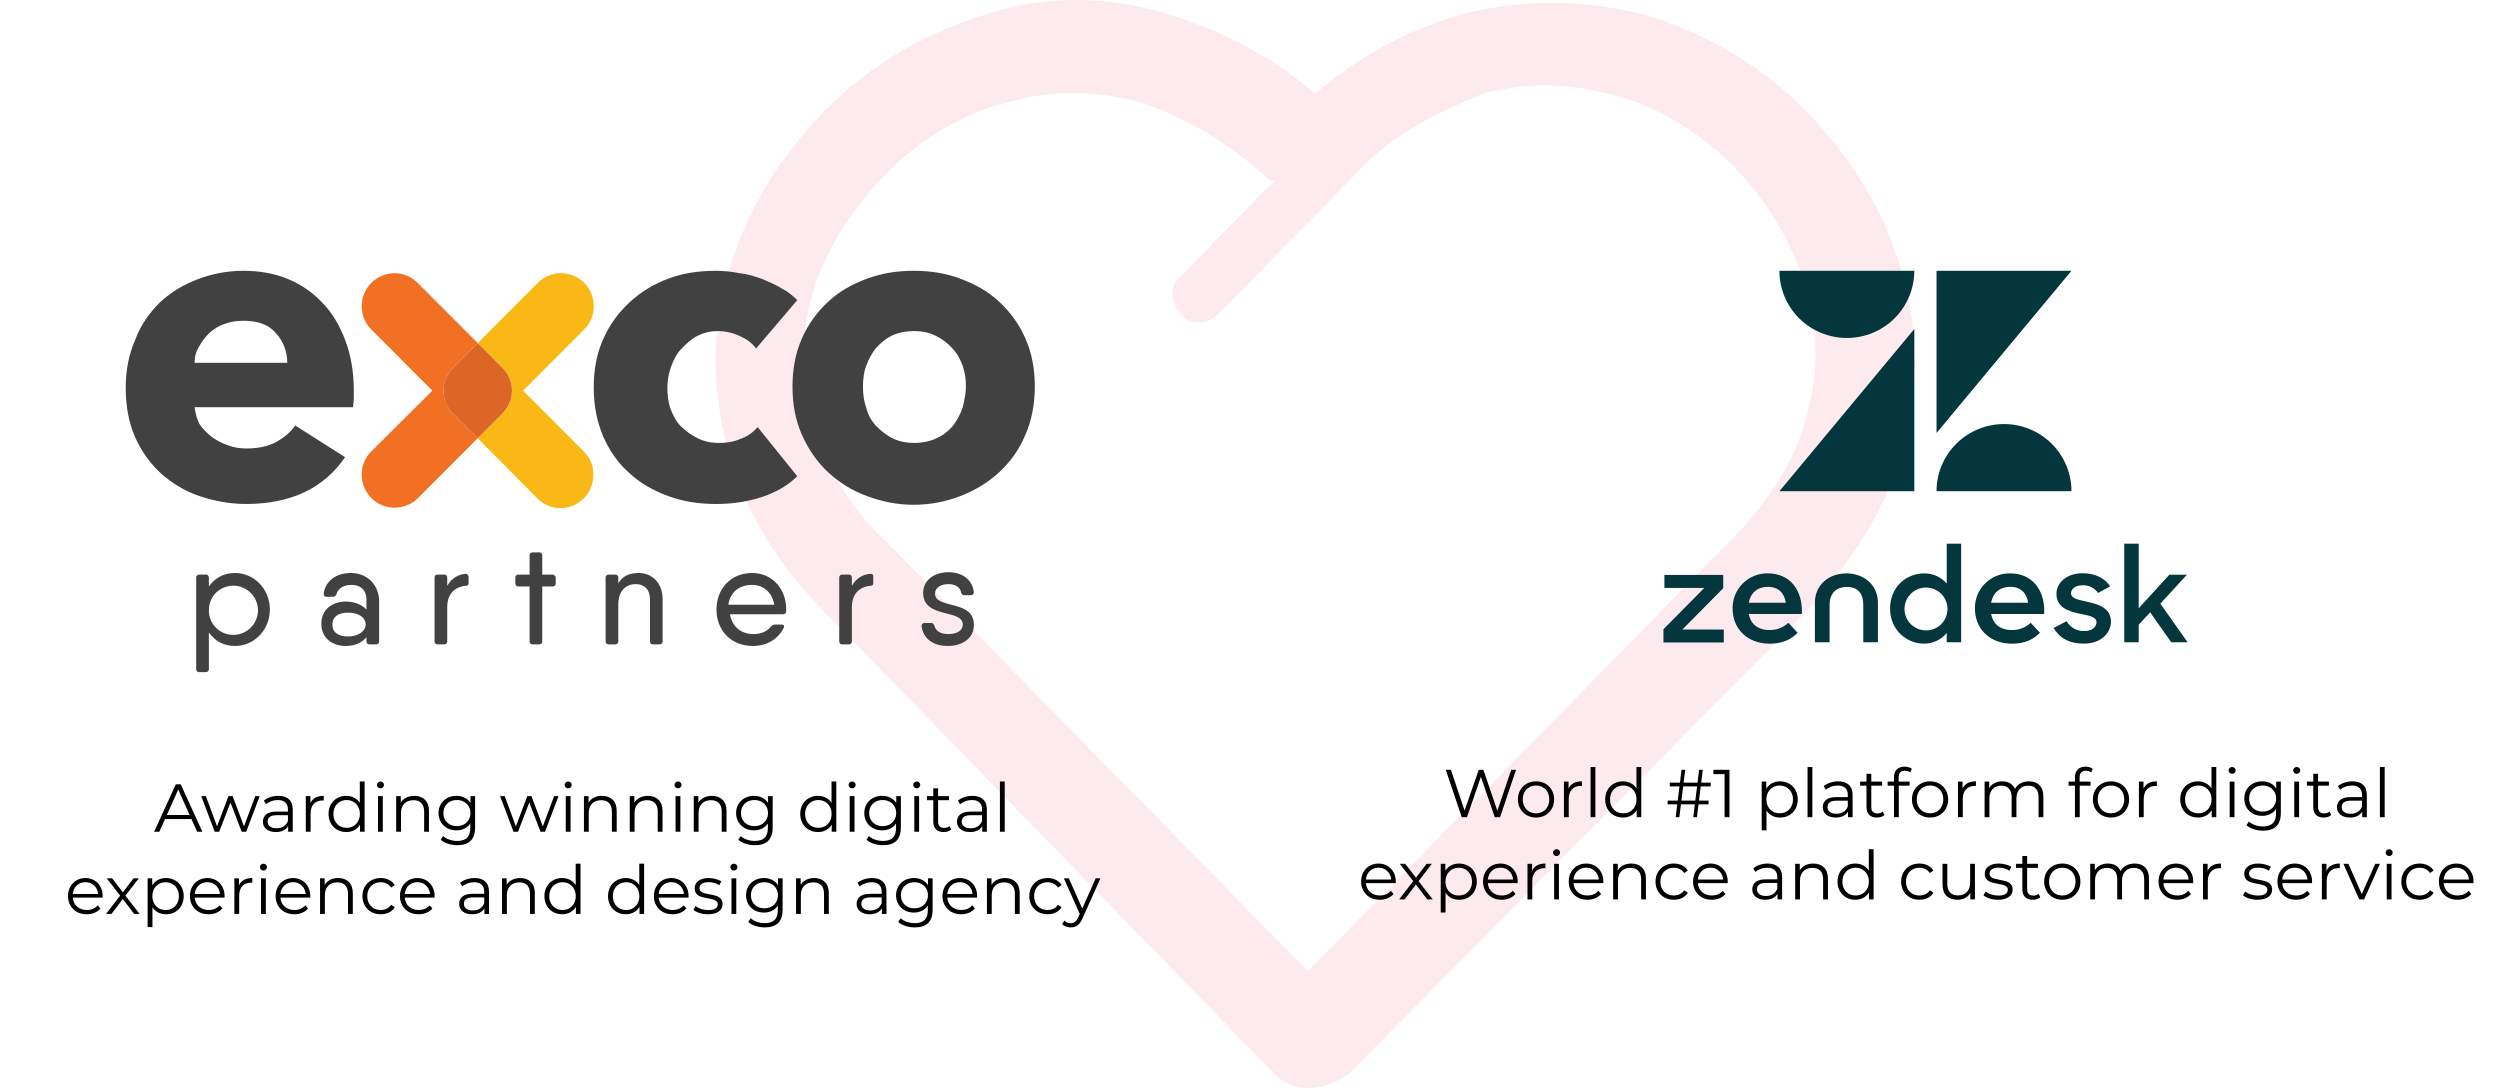
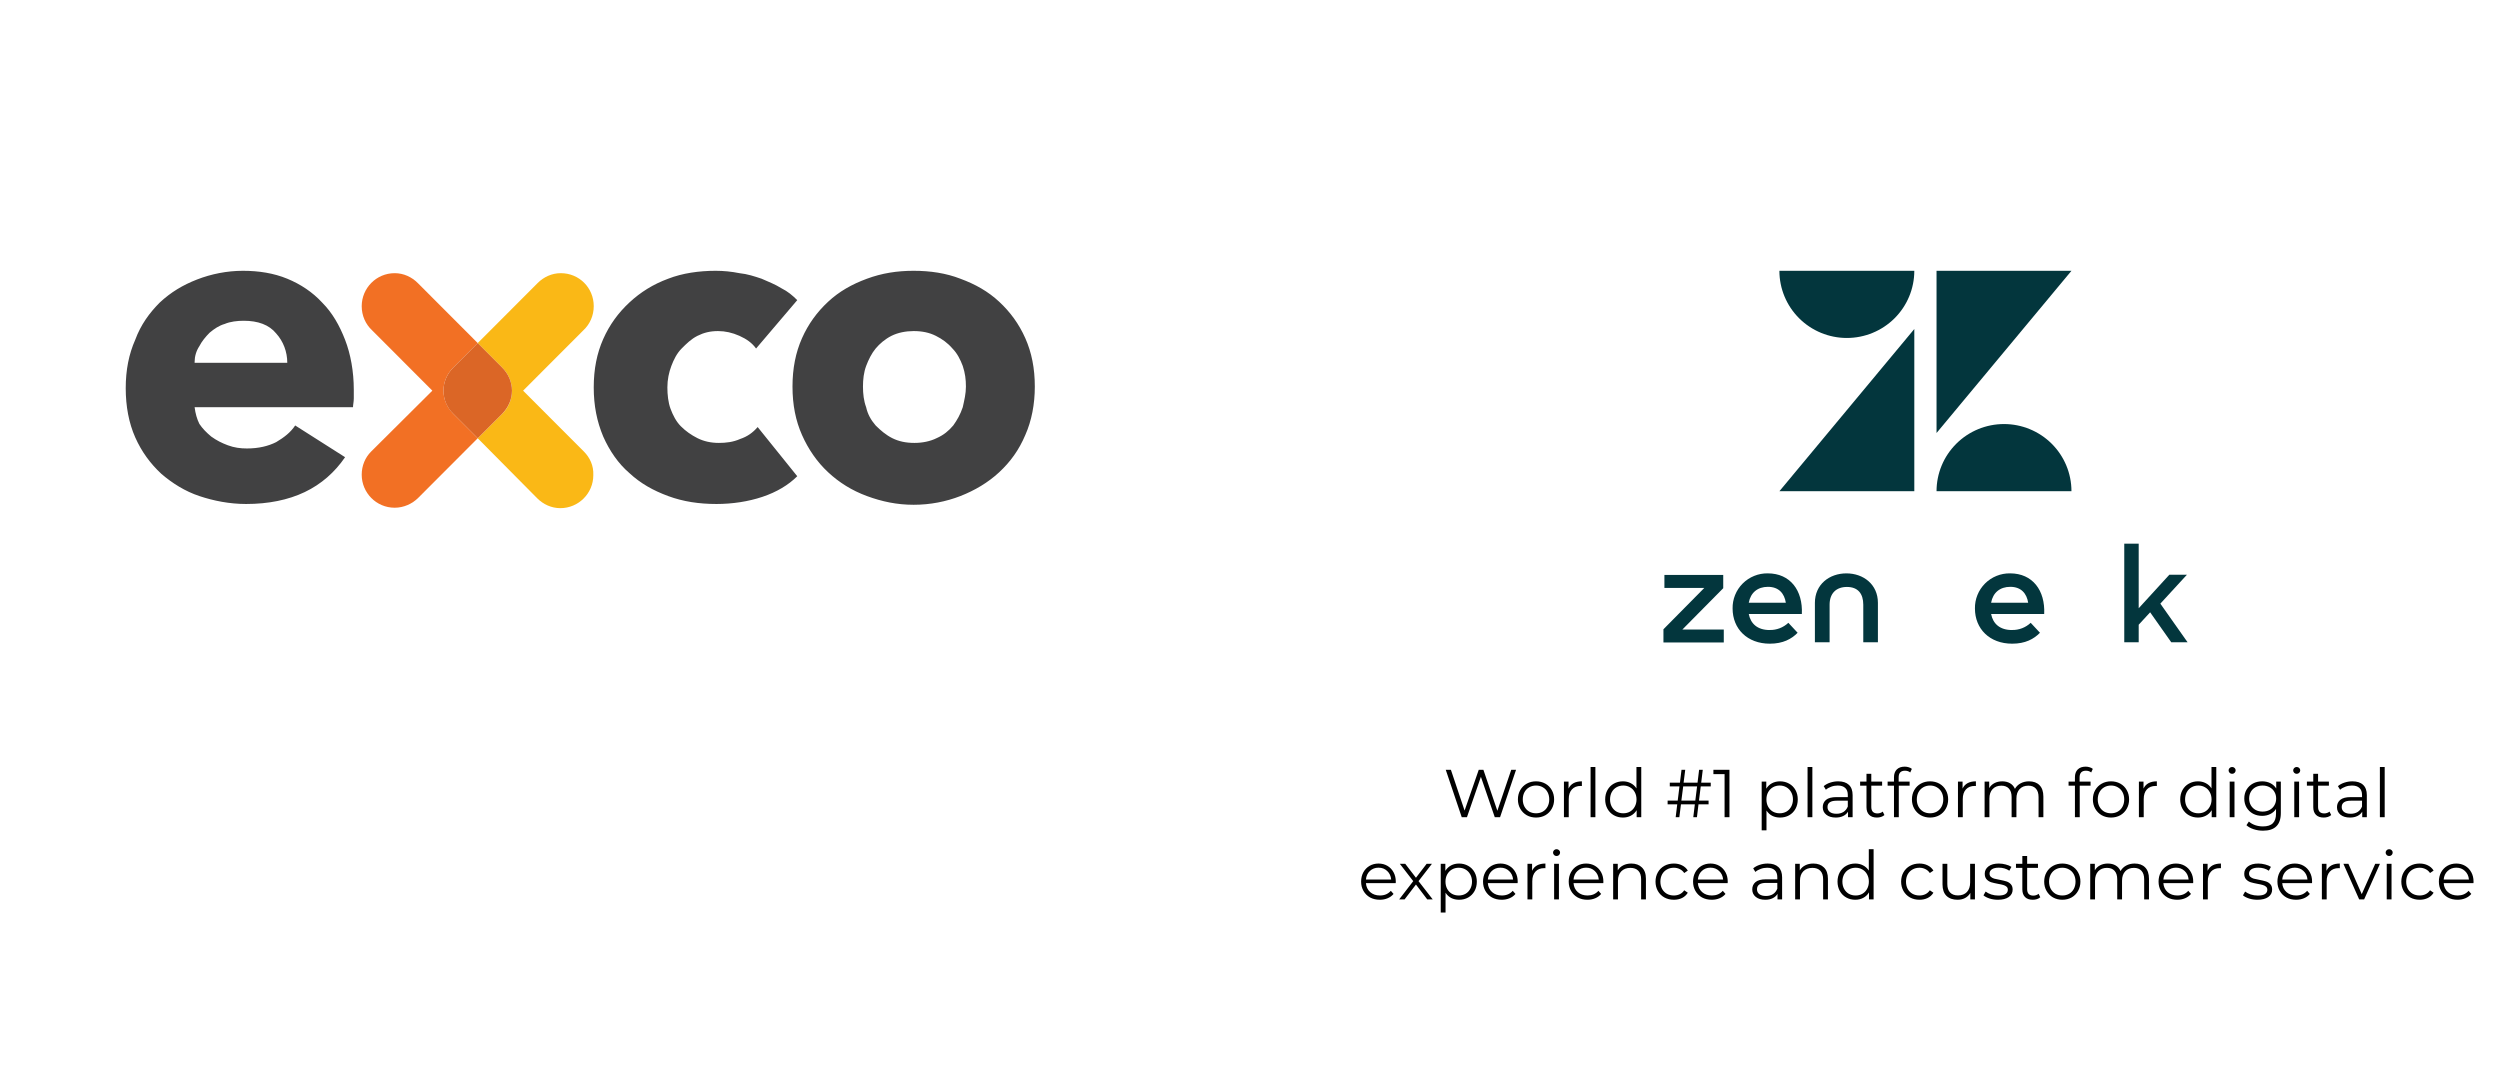
<svg xmlns="http://www.w3.org/2000/svg" width="517" height="225" viewBox="0 0 517 225" fill="none">
  <g opacity="0.1">
-     <path d="M263.517 222.054L170.201 126.203C160.176 115.99 153.235 104.205 150.15 91.634C147.065 79.064 147.065 66.493 151.692 53.136C155.548 41.352 162.489 31.139 170.972 22.496C179.456 13.854 190.252 7.569 201.821 3.64C214.931 -1.074 228.813 -1.073 241.152 2.855C251.949 5.997 262.746 11.497 272 19.354C281.254 11.497 291.28 5.997 302.848 2.855C315.187 -0.288 328.298 -0.288 342.179 3.64C353.748 7.569 364.544 13.854 373.028 22.496C381.511 31.139 388.452 41.352 392.308 53.136C396.935 66.493 396.935 79.849 393.85 91.634C390.765 104.205 383.053 115.99 373.799 126.203L373.028 126.989L278.941 222.054C273.542 225.982 267.373 225.982 263.517 222.054ZM282.026 34.281L251.949 64.921C249.635 67.278 245.779 67.278 244.237 64.921C241.923 62.564 241.923 58.636 244.237 57.065L263.517 37.423H262.746C254.262 29.567 245.008 24.067 234.982 20.924C225.728 18.567 216.473 18.567 206.448 21.71C197.964 24.067 189.481 29.567 183.312 35.852C177.142 42.138 171.744 49.994 168.659 58.637C165.574 68.065 165.574 77.493 167.888 86.135C170.201 95.563 175.6 104.99 183.312 112.061L270.458 200.841L357.604 112.061L358.375 111.276C366.087 103.419 371.485 94.777 373.799 85.349C376.112 76.707 376.112 67.279 373.028 57.851C369.943 49.209 365.316 41.352 358.375 34.281C352.205 27.996 343.722 22.496 335.239 20.139C325.213 16.996 315.187 16.997 306.704 19.354C297.45 23.282 288.966 27.21 282.026 34.281Z" fill="#E72B54" />
-   </g>
+     </g>
  <path d="M313.516 159.2L310.212 169H309.12L306.25 160.642L303.366 169H302.288L298.984 159.2H300.048L302.876 167.628L305.802 159.2H306.768L309.652 167.67L312.522 159.2H313.516ZM317.655 169.07C316.945 169.07 316.306 168.911 315.737 168.594C315.167 168.267 314.719 167.819 314.393 167.25C314.066 166.681 313.903 166.037 313.903 165.318C313.903 164.599 314.066 163.955 314.393 163.386C314.719 162.817 315.167 162.373 315.737 162.056C316.306 161.739 316.945 161.58 317.655 161.58C318.364 161.58 319.003 161.739 319.573 162.056C320.142 162.373 320.585 162.817 320.903 163.386C321.229 163.955 321.393 164.599 321.393 165.318C321.393 166.037 321.229 166.681 320.903 167.25C320.585 167.819 320.142 168.267 319.573 168.594C319.003 168.911 318.364 169.07 317.655 169.07ZM317.655 168.188C318.177 168.188 318.644 168.071 319.055 167.838C319.475 167.595 319.801 167.255 320.035 166.816C320.268 166.377 320.385 165.878 320.385 165.318C320.385 164.758 320.268 164.259 320.035 163.82C319.801 163.381 319.475 163.045 319.055 162.812C318.644 162.569 318.177 162.448 317.655 162.448C317.132 162.448 316.661 162.569 316.241 162.812C315.83 163.045 315.503 163.381 315.261 163.82C315.027 164.259 314.911 164.758 314.911 165.318C314.911 165.878 315.027 166.377 315.261 166.816C315.503 167.255 315.83 167.595 316.241 167.838C316.661 168.071 317.132 168.188 317.655 168.188ZM324.374 163.078C324.607 162.583 324.953 162.21 325.41 161.958C325.877 161.706 326.451 161.58 327.132 161.58V162.546L326.894 162.532C326.119 162.532 325.513 162.77 325.074 163.246C324.635 163.722 324.416 164.389 324.416 165.248V169H323.422V161.636H324.374V163.078ZM328.932 158.612H329.926V169H328.932V158.612ZM339.412 158.612V169H338.46V167.544C338.161 168.039 337.764 168.417 337.27 168.678C336.784 168.939 336.234 169.07 335.618 169.07C334.927 169.07 334.302 168.911 333.742 168.594C333.182 168.277 332.743 167.833 332.426 167.264C332.108 166.695 331.95 166.046 331.95 165.318C331.95 164.59 332.108 163.941 332.426 163.372C332.743 162.803 333.182 162.364 333.742 162.056C334.302 161.739 334.927 161.58 335.618 161.58C336.215 161.58 336.752 161.706 337.228 161.958C337.713 162.201 338.11 162.56 338.418 163.036V158.612H339.412ZM335.702 168.188C336.215 168.188 336.677 168.071 337.088 167.838C337.508 167.595 337.834 167.255 338.068 166.816C338.31 166.377 338.432 165.878 338.432 165.318C338.432 164.758 338.31 164.259 338.068 163.82C337.834 163.381 337.508 163.045 337.088 162.812C336.677 162.569 336.215 162.448 335.702 162.448C335.179 162.448 334.708 162.569 334.288 162.812C333.877 163.045 333.55 163.381 333.308 163.82C333.074 164.259 332.958 164.758 332.958 165.318C332.958 165.878 333.074 166.377 333.308 166.816C333.55 167.255 333.877 167.595 334.288 167.838C334.708 168.071 335.179 168.188 335.702 168.188ZM351.71 162.63L351.346 165.57H353.334V166.34H351.248L350.926 169H350.17L350.492 166.34H347.622L347.286 169H346.53L346.852 166.34H344.864V165.57H346.95L347.314 162.63H345.312V161.86H347.412L347.734 159.2H348.504L348.168 161.86H351.052L351.374 159.2H352.13L351.808 161.86H353.782V162.63H351.71ZM350.954 162.63H348.084L347.706 165.57H350.59L350.954 162.63ZM357.65 159.2V169H356.642V160.096H354.332V159.2H357.65ZM368.109 161.58C368.799 161.58 369.425 161.739 369.985 162.056C370.545 162.364 370.983 162.803 371.301 163.372C371.618 163.941 371.777 164.59 371.777 165.318C371.777 166.055 371.618 166.709 371.301 167.278C370.983 167.847 370.545 168.291 369.985 168.608C369.434 168.916 368.809 169.07 368.109 169.07C367.511 169.07 366.97 168.949 366.485 168.706C366.009 168.454 365.617 168.09 365.309 167.614V171.716H364.315V161.636H365.267V163.092C365.565 162.607 365.957 162.233 366.443 161.972C366.937 161.711 367.493 161.58 368.109 161.58ZM368.039 168.188C368.552 168.188 369.019 168.071 369.439 167.838C369.859 167.595 370.185 167.255 370.419 166.816C370.661 166.377 370.783 165.878 370.783 165.318C370.783 164.758 370.661 164.263 370.419 163.834C370.185 163.395 369.859 163.055 369.439 162.812C369.019 162.569 368.552 162.448 368.039 162.448C367.516 162.448 367.045 162.569 366.625 162.812C366.214 163.055 365.887 163.395 365.645 163.834C365.411 164.263 365.295 164.758 365.295 165.318C365.295 165.878 365.411 166.377 365.645 166.816C365.887 167.255 366.214 167.595 366.625 167.838C367.045 168.071 367.516 168.188 368.039 168.188ZM373.803 158.612H374.797V169H373.803V158.612ZM380.139 161.58C381.1 161.58 381.837 161.823 382.351 162.308C382.864 162.784 383.121 163.493 383.121 164.436V169H382.169V167.852C381.945 168.235 381.613 168.533 381.175 168.748C380.745 168.963 380.232 169.07 379.635 169.07C378.813 169.07 378.16 168.874 377.675 168.482C377.189 168.09 376.947 167.572 376.947 166.928C376.947 166.303 377.171 165.799 377.619 165.416C378.076 165.033 378.799 164.842 379.789 164.842H382.127V164.394C382.127 163.759 381.949 163.279 381.595 162.952C381.24 162.616 380.722 162.448 380.041 162.448C379.574 162.448 379.126 162.527 378.697 162.686C378.267 162.835 377.899 163.045 377.591 163.316L377.143 162.574C377.516 162.257 377.964 162.014 378.487 161.846C379.009 161.669 379.56 161.58 380.139 161.58ZM379.789 168.286C380.349 168.286 380.829 168.16 381.231 167.908C381.632 167.647 381.931 167.273 382.127 166.788V165.584H379.817C378.557 165.584 377.927 166.023 377.927 166.9C377.927 167.329 378.09 167.67 378.417 167.922C378.743 168.165 379.201 168.286 379.789 168.286ZM389.699 168.552C389.512 168.72 389.279 168.851 388.999 168.944C388.728 169.028 388.443 169.07 388.145 169.07C387.454 169.07 386.922 168.883 386.549 168.51C386.175 168.137 385.989 167.609 385.989 166.928V162.476H384.673V161.636H385.989V160.026H386.983V161.636H389.223V162.476H386.983V166.872C386.983 167.311 387.09 167.647 387.305 167.88C387.529 168.104 387.846 168.216 388.257 168.216C388.462 168.216 388.658 168.183 388.845 168.118C389.041 168.053 389.209 167.959 389.349 167.838L389.699 168.552ZM393.944 159.382C393.515 159.382 393.188 159.499 392.964 159.732C392.749 159.965 392.642 160.311 392.642 160.768V161.636H394.91V162.476H392.67V169H391.676V162.476H390.36V161.636H391.676V160.726C391.676 160.054 391.867 159.522 392.25 159.13C392.642 158.738 393.193 158.542 393.902 158.542C394.182 158.542 394.453 158.584 394.714 158.668C394.975 158.743 395.195 158.855 395.372 159.004L395.036 159.746C394.747 159.503 394.383 159.382 393.944 159.382ZM399.139 169.07C398.43 169.07 397.79 168.911 397.221 168.594C396.652 168.267 396.204 167.819 395.877 167.25C395.55 166.681 395.387 166.037 395.387 165.318C395.387 164.599 395.55 163.955 395.877 163.386C396.204 162.817 396.652 162.373 397.221 162.056C397.79 161.739 398.43 161.58 399.139 161.58C399.848 161.58 400.488 161.739 401.057 162.056C401.626 162.373 402.07 162.817 402.387 163.386C402.714 163.955 402.877 164.599 402.877 165.318C402.877 166.037 402.714 166.681 402.387 167.25C402.07 167.819 401.626 168.267 401.057 168.594C400.488 168.911 399.848 169.07 399.139 169.07ZM399.139 168.188C399.662 168.188 400.128 168.071 400.539 167.838C400.959 167.595 401.286 167.255 401.519 166.816C401.752 166.377 401.869 165.878 401.869 165.318C401.869 164.758 401.752 164.259 401.519 163.82C401.286 163.381 400.959 163.045 400.539 162.812C400.128 162.569 399.662 162.448 399.139 162.448C398.616 162.448 398.145 162.569 397.725 162.812C397.314 163.045 396.988 163.381 396.745 163.82C396.512 164.259 396.395 164.758 396.395 165.318C396.395 165.878 396.512 166.377 396.745 166.816C396.988 167.255 397.314 167.595 397.725 167.838C398.145 168.071 398.616 168.188 399.139 168.188ZM405.859 163.078C406.092 162.583 406.437 162.21 406.895 161.958C407.361 161.706 407.935 161.58 408.617 161.58V162.546L408.379 162.532C407.604 162.532 406.997 162.77 406.559 163.246C406.12 163.722 405.901 164.389 405.901 165.248V169H404.907V161.636H405.859V163.078ZM419.6 161.58C420.524 161.58 421.248 161.846 421.77 162.378C422.302 162.91 422.568 163.694 422.568 164.73V169H421.574V164.828C421.574 164.063 421.388 163.479 421.014 163.078C420.65 162.677 420.132 162.476 419.46 162.476C418.695 162.476 418.093 162.714 417.654 163.19C417.216 163.657 416.996 164.305 416.996 165.136V169H416.002V164.828C416.002 164.063 415.816 163.479 415.442 163.078C415.078 162.677 414.556 162.476 413.874 162.476C413.118 162.476 412.516 162.714 412.068 163.19C411.63 163.657 411.41 164.305 411.41 165.136V169H410.416V161.636H411.368V162.98C411.63 162.532 411.994 162.187 412.46 161.944C412.927 161.701 413.464 161.58 414.07 161.58C414.686 161.58 415.218 161.711 415.666 161.972C416.124 162.233 416.464 162.621 416.688 163.134C416.959 162.649 417.346 162.271 417.85 162C418.364 161.72 418.947 161.58 419.6 161.58ZM431.364 159.382C430.935 159.382 430.608 159.499 430.384 159.732C430.169 159.965 430.062 160.311 430.062 160.768V161.636H432.33V162.476H430.09V169H429.096V162.476H427.78V161.636H429.096V160.726C429.096 160.054 429.287 159.522 429.67 159.13C430.062 158.738 430.613 158.542 431.322 158.542C431.602 158.542 431.873 158.584 432.134 158.668C432.395 158.743 432.615 158.855 432.792 159.004L432.456 159.746C432.167 159.503 431.803 159.382 431.364 159.382ZM436.559 169.07C435.85 169.07 435.21 168.911 434.641 168.594C434.072 168.267 433.624 167.819 433.297 167.25C432.97 166.681 432.807 166.037 432.807 165.318C432.807 164.599 432.97 163.955 433.297 163.386C433.624 162.817 434.072 162.373 434.641 162.056C435.21 161.739 435.85 161.58 436.559 161.58C437.268 161.58 437.908 161.739 438.477 162.056C439.046 162.373 439.49 162.817 439.807 163.386C440.134 163.955 440.297 164.599 440.297 165.318C440.297 166.037 440.134 166.681 439.807 167.25C439.49 167.819 439.046 168.267 438.477 168.594C437.908 168.911 437.268 169.07 436.559 169.07ZM436.559 168.188C437.082 168.188 437.548 168.071 437.959 167.838C438.379 167.595 438.706 167.255 438.939 166.816C439.172 166.377 439.289 165.878 439.289 165.318C439.289 164.758 439.172 164.259 438.939 163.82C438.706 163.381 438.379 163.045 437.959 162.812C437.548 162.569 437.082 162.448 436.559 162.448C436.036 162.448 435.565 162.569 435.145 162.812C434.734 163.045 434.408 163.381 434.165 163.82C433.932 164.259 433.815 164.758 433.815 165.318C433.815 165.878 433.932 166.377 434.165 166.816C434.408 167.255 434.734 167.595 435.145 167.838C435.565 168.071 436.036 168.188 436.559 168.188ZM443.278 163.078C443.512 162.583 443.857 162.21 444.314 161.958C444.781 161.706 445.355 161.58 446.036 161.58V162.546L445.798 162.532C445.024 162.532 444.417 162.77 443.978 163.246C443.54 163.722 443.32 164.389 443.32 165.248V169H442.326V161.636H443.278V163.078ZM458.33 158.612V169H457.378V167.544C457.079 168.039 456.682 168.417 456.188 168.678C455.702 168.939 455.152 169.07 454.536 169.07C453.845 169.07 453.22 168.911 452.66 168.594C452.1 168.277 451.661 167.833 451.344 167.264C451.026 166.695 450.868 166.046 450.868 165.318C450.868 164.59 451.026 163.941 451.344 163.372C451.661 162.803 452.1 162.364 452.66 162.056C453.22 161.739 453.845 161.58 454.536 161.58C455.133 161.58 455.67 161.706 456.146 161.958C456.631 162.201 457.028 162.56 457.336 163.036V158.612H458.33ZM454.62 168.188C455.133 168.188 455.595 168.071 456.006 167.838C456.426 167.595 456.752 167.255 456.986 166.816C457.228 166.377 457.35 165.878 457.35 165.318C457.35 164.758 457.228 164.259 456.986 163.82C456.752 163.381 456.426 163.045 456.006 162.812C455.595 162.569 455.133 162.448 454.62 162.448C454.097 162.448 453.626 162.569 453.206 162.812C452.795 163.045 452.468 163.381 452.226 163.82C451.992 164.259 451.876 164.758 451.876 165.318C451.876 165.878 451.992 166.377 452.226 166.816C452.468 167.255 452.795 167.595 453.206 167.838C453.626 168.071 454.097 168.188 454.62 168.188ZM461.098 161.636H462.092V169H461.098V161.636ZM461.602 160.026C461.397 160.026 461.224 159.956 461.084 159.816C460.944 159.676 460.874 159.508 460.874 159.312C460.874 159.125 460.944 158.962 461.084 158.822C461.224 158.682 461.397 158.612 461.602 158.612C461.807 158.612 461.98 158.682 462.12 158.822C462.26 158.953 462.33 159.111 462.33 159.298C462.33 159.503 462.26 159.676 462.12 159.816C461.98 159.956 461.807 160.026 461.602 160.026ZM471.676 161.636V168.104C471.676 169.355 471.368 170.279 470.752 170.876C470.145 171.483 469.226 171.786 467.994 171.786C467.312 171.786 466.664 171.683 466.048 171.478C465.441 171.282 464.946 171.007 464.564 170.652L465.068 169.896C465.422 170.213 465.852 170.461 466.356 170.638C466.869 170.815 467.406 170.904 467.966 170.904C468.899 170.904 469.585 170.685 470.024 170.246C470.462 169.817 470.682 169.145 470.682 168.23V167.292C470.374 167.759 469.968 168.113 469.464 168.356C468.969 168.599 468.418 168.72 467.812 168.72C467.121 168.72 466.491 168.571 465.922 168.272C465.362 167.964 464.918 167.539 464.592 166.998C464.274 166.447 464.116 165.827 464.116 165.136C464.116 164.445 464.274 163.829 464.592 163.288C464.918 162.747 465.362 162.327 465.922 162.028C466.482 161.729 467.112 161.58 467.812 161.58C468.437 161.58 469.002 161.706 469.506 161.958C470.01 162.21 470.416 162.574 470.724 163.05V161.636H471.676ZM467.91 167.838C468.442 167.838 468.922 167.726 469.352 167.502C469.781 167.269 470.112 166.947 470.346 166.536C470.588 166.125 470.71 165.659 470.71 165.136C470.71 164.613 470.588 164.151 470.346 163.75C470.112 163.339 469.781 163.022 469.352 162.798C468.932 162.565 468.451 162.448 467.91 162.448C467.378 162.448 466.897 162.56 466.468 162.784C466.048 163.008 465.716 163.325 465.474 163.736C465.24 164.147 465.124 164.613 465.124 165.136C465.124 165.659 465.24 166.125 465.474 166.536C465.716 166.947 466.048 167.269 466.468 167.502C466.897 167.726 467.378 167.838 467.91 167.838ZM474.455 161.636H475.449V169H474.455V161.636ZM474.959 160.026C474.754 160.026 474.581 159.956 474.441 159.816C474.301 159.676 474.231 159.508 474.231 159.312C474.231 159.125 474.301 158.962 474.441 158.822C474.581 158.682 474.754 158.612 474.959 158.612C475.165 158.612 475.337 158.682 475.477 158.822C475.617 158.953 475.687 159.111 475.687 159.298C475.687 159.503 475.617 159.676 475.477 159.816C475.337 159.956 475.165 160.026 474.959 160.026ZM482.093 168.552C481.906 168.72 481.673 168.851 481.393 168.944C481.122 169.028 480.838 169.07 480.539 169.07C479.848 169.07 479.316 168.883 478.943 168.51C478.57 168.137 478.383 167.609 478.383 166.928V162.476H477.067V161.636H478.383V160.026H479.377V161.636H481.617V162.476H479.377V166.872C479.377 167.311 479.484 167.647 479.699 167.88C479.923 168.104 480.24 168.216 480.651 168.216C480.856 168.216 481.052 168.183 481.239 168.118C481.435 168.053 481.603 167.959 481.743 167.838L482.093 168.552ZM486.479 161.58C487.44 161.58 488.177 161.823 488.691 162.308C489.204 162.784 489.461 163.493 489.461 164.436V169H488.509V167.852C488.285 168.235 487.953 168.533 487.515 168.748C487.085 168.963 486.572 169.07 485.975 169.07C485.153 169.07 484.5 168.874 484.015 168.482C483.529 168.09 483.287 167.572 483.287 166.928C483.287 166.303 483.511 165.799 483.959 165.416C484.416 165.033 485.139 164.842 486.129 164.842H488.467V164.394C488.467 163.759 488.289 163.279 487.935 162.952C487.58 162.616 487.062 162.448 486.381 162.448C485.914 162.448 485.466 162.527 485.037 162.686C484.607 162.835 484.239 163.045 483.931 163.316L483.483 162.574C483.856 162.257 484.304 162.014 484.827 161.846C485.349 161.669 485.9 161.58 486.479 161.58ZM486.129 168.286C486.689 168.286 487.169 168.16 487.571 167.908C487.972 167.647 488.271 167.273 488.467 166.788V165.584H486.157C484.897 165.584 484.267 166.023 484.267 166.9C484.267 167.329 484.43 167.67 484.757 167.922C485.083 168.165 485.541 168.286 486.129 168.286ZM492.16 158.612H493.154V169H492.16V158.612ZM288.634 182.626H282.474C282.53 183.391 282.824 184.012 283.356 184.488C283.888 184.955 284.56 185.188 285.372 185.188C285.829 185.188 286.249 185.109 286.632 184.95C287.015 184.782 287.346 184.539 287.626 184.222L288.186 184.866C287.859 185.258 287.449 185.557 286.954 185.762C286.469 185.967 285.932 186.07 285.344 186.07C284.588 186.07 283.916 185.911 283.328 185.594C282.749 185.267 282.297 184.819 281.97 184.25C281.643 183.681 281.48 183.037 281.48 182.318C281.48 181.599 281.634 180.955 281.942 180.386C282.259 179.817 282.689 179.373 283.23 179.056C283.781 178.739 284.397 178.58 285.078 178.58C285.759 178.58 286.371 178.739 286.912 179.056C287.453 179.373 287.878 179.817 288.186 180.386C288.494 180.946 288.648 181.59 288.648 182.318L288.634 182.626ZM285.078 179.434C284.369 179.434 283.771 179.663 283.286 180.12C282.81 180.568 282.539 181.156 282.474 181.884H287.696C287.631 181.156 287.355 180.568 286.87 180.12C286.394 179.663 285.797 179.434 285.078 179.434ZM295.156 186L292.818 182.92L290.466 186H289.346L292.258 182.22L289.486 178.636H290.606L292.818 181.52L295.03 178.636H296.122L293.35 182.22L296.29 186H295.156ZM301.739 178.58C302.429 178.58 303.055 178.739 303.615 179.056C304.175 179.364 304.613 179.803 304.931 180.372C305.248 180.941 305.407 181.59 305.407 182.318C305.407 183.055 305.248 183.709 304.931 184.278C304.613 184.847 304.175 185.291 303.615 185.608C303.064 185.916 302.439 186.07 301.739 186.07C301.141 186.07 300.6 185.949 300.115 185.706C299.639 185.454 299.247 185.09 298.939 184.614V188.716H297.945V178.636H298.897V180.092C299.195 179.607 299.587 179.233 300.073 178.972C300.567 178.711 301.123 178.58 301.739 178.58ZM301.669 185.188C302.182 185.188 302.649 185.071 303.069 184.838C303.489 184.595 303.815 184.255 304.049 183.816C304.291 183.377 304.413 182.878 304.413 182.318C304.413 181.758 304.291 181.263 304.049 180.834C303.815 180.395 303.489 180.055 303.069 179.812C302.649 179.569 302.182 179.448 301.669 179.448C301.146 179.448 300.675 179.569 300.255 179.812C299.844 180.055 299.517 180.395 299.275 180.834C299.041 181.263 298.925 181.758 298.925 182.318C298.925 182.878 299.041 183.377 299.275 183.816C299.517 184.255 299.844 184.595 300.255 184.838C300.675 185.071 301.146 185.188 301.669 185.188ZM313.845 182.626H307.685C307.741 183.391 308.035 184.012 308.567 184.488C309.099 184.955 309.771 185.188 310.583 185.188C311.04 185.188 311.46 185.109 311.843 184.95C312.226 184.782 312.557 184.539 312.837 184.222L313.397 184.866C313.07 185.258 312.66 185.557 312.165 185.762C311.68 185.967 311.143 186.07 310.555 186.07C309.799 186.07 309.127 185.911 308.539 185.594C307.96 185.267 307.508 184.819 307.181 184.25C306.854 183.681 306.691 183.037 306.691 182.318C306.691 181.599 306.845 180.955 307.153 180.386C307.47 179.817 307.9 179.373 308.441 179.056C308.992 178.739 309.608 178.58 310.289 178.58C310.97 178.58 311.582 178.739 312.123 179.056C312.664 179.373 313.089 179.817 313.397 180.386C313.705 180.946 313.859 181.59 313.859 182.318L313.845 182.626ZM310.289 179.434C309.58 179.434 308.982 179.663 308.497 180.12C308.021 180.568 307.75 181.156 307.685 181.884H312.907C312.842 181.156 312.566 180.568 312.081 180.12C311.605 179.663 311.008 179.434 310.289 179.434ZM316.834 180.078C317.067 179.583 317.413 179.21 317.87 178.958C318.337 178.706 318.911 178.58 319.592 178.58V179.546L319.354 179.532C318.579 179.532 317.973 179.77 317.534 180.246C317.095 180.722 316.876 181.389 316.876 182.248V186H315.882V178.636H316.834V180.078ZM321.392 178.636H322.386V186H321.392V178.636ZM321.896 177.026C321.691 177.026 321.518 176.956 321.378 176.816C321.238 176.676 321.168 176.508 321.168 176.312C321.168 176.125 321.238 175.962 321.378 175.822C321.518 175.682 321.691 175.612 321.896 175.612C322.101 175.612 322.274 175.682 322.414 175.822C322.554 175.953 322.624 176.111 322.624 176.298C322.624 176.503 322.554 176.676 322.414 176.816C322.274 176.956 322.101 177.026 321.896 177.026ZM331.564 182.626H325.404C325.46 183.391 325.754 184.012 326.286 184.488C326.818 184.955 327.49 185.188 328.302 185.188C328.759 185.188 329.179 185.109 329.562 184.95C329.944 184.782 330.276 184.539 330.556 184.222L331.116 184.866C330.789 185.258 330.378 185.557 329.884 185.762C329.398 185.967 328.862 186.07 328.274 186.07C327.518 186.07 326.846 185.911 326.258 185.594C325.679 185.267 325.226 184.819 324.9 184.25C324.573 183.681 324.41 183.037 324.41 182.318C324.41 181.599 324.564 180.955 324.872 180.386C325.189 179.817 325.618 179.373 326.16 179.056C326.71 178.739 327.326 178.58 328.008 178.58C328.689 178.58 329.3 178.739 329.842 179.056C330.383 179.373 330.808 179.817 331.116 180.386C331.424 180.946 331.578 181.59 331.578 182.318L331.564 182.626ZM328.008 179.434C327.298 179.434 326.701 179.663 326.216 180.12C325.74 180.568 325.469 181.156 325.404 181.884H330.626C330.56 181.156 330.285 180.568 329.8 180.12C329.324 179.663 328.726 179.434 328.008 179.434ZM337.353 178.58C338.277 178.58 339.01 178.851 339.551 179.392C340.102 179.924 340.377 180.703 340.377 181.73V186H339.383V181.828C339.383 181.063 339.192 180.479 338.809 180.078C338.426 179.677 337.88 179.476 337.171 179.476C336.378 179.476 335.748 179.714 335.281 180.19C334.824 180.657 334.595 181.305 334.595 182.136V186H333.601V178.636H334.553V179.994C334.824 179.546 335.197 179.201 335.673 178.958C336.158 178.706 336.718 178.58 337.353 178.58ZM346.155 186.07C345.427 186.07 344.773 185.911 344.195 185.594C343.625 185.277 343.177 184.833 342.851 184.264C342.524 183.685 342.361 183.037 342.361 182.318C342.361 181.599 342.524 180.955 342.851 180.386C343.177 179.817 343.625 179.373 344.195 179.056C344.773 178.739 345.427 178.58 346.155 178.58C346.789 178.58 347.354 178.706 347.849 178.958C348.353 179.201 348.749 179.56 349.039 180.036L348.297 180.54C348.054 180.176 347.746 179.905 347.373 179.728C346.999 179.541 346.593 179.448 346.155 179.448C345.623 179.448 345.142 179.569 344.713 179.812C344.293 180.045 343.961 180.381 343.719 180.82C343.485 181.259 343.369 181.758 343.369 182.318C343.369 182.887 343.485 183.391 343.719 183.83C343.961 184.259 344.293 184.595 344.713 184.838C345.142 185.071 345.623 185.188 346.155 185.188C346.593 185.188 346.999 185.099 347.373 184.922C347.746 184.745 348.054 184.474 348.297 184.11L349.039 184.614C348.749 185.09 348.353 185.454 347.849 185.706C347.345 185.949 346.78 186.07 346.155 186.07ZM357.28 182.626H351.12C351.176 183.391 351.47 184.012 352.002 184.488C352.534 184.955 353.206 185.188 354.018 185.188C354.476 185.188 354.896 185.109 355.278 184.95C355.661 184.782 355.992 184.539 356.272 184.222L356.832 184.866C356.506 185.258 356.095 185.557 355.6 185.762C355.115 185.967 354.578 186.07 353.99 186.07C353.234 186.07 352.562 185.911 351.974 185.594C351.396 185.267 350.943 184.819 350.616 184.25C350.29 183.681 350.126 183.037 350.126 182.318C350.126 181.599 350.28 180.955 350.588 180.386C350.906 179.817 351.335 179.373 351.876 179.056C352.427 178.739 353.043 178.58 353.724 178.58C354.406 178.58 355.017 178.739 355.558 179.056C356.1 179.373 356.524 179.817 356.832 180.386C357.14 180.946 357.294 181.59 357.294 182.318L357.28 182.626ZM353.724 179.434C353.015 179.434 352.418 179.663 351.932 180.12C351.456 180.568 351.186 181.156 351.12 181.884H356.342C356.277 181.156 356.002 180.568 355.516 180.12C355.04 179.663 354.443 179.434 353.724 179.434ZM365.558 178.58C366.519 178.58 367.256 178.823 367.77 179.308C368.283 179.784 368.54 180.493 368.54 181.436V186H367.588V184.852C367.364 185.235 367.032 185.533 366.594 185.748C366.164 185.963 365.651 186.07 365.054 186.07C364.232 186.07 363.579 185.874 363.094 185.482C362.608 185.09 362.366 184.572 362.366 183.928C362.366 183.303 362.59 182.799 363.038 182.416C363.495 182.033 364.218 181.842 365.208 181.842H367.546V181.394C367.546 180.759 367.368 180.279 367.014 179.952C366.659 179.616 366.141 179.448 365.46 179.448C364.993 179.448 364.545 179.527 364.116 179.686C363.686 179.835 363.318 180.045 363.01 180.316L362.562 179.574C362.935 179.257 363.383 179.014 363.906 178.846C364.428 178.669 364.979 178.58 365.558 178.58ZM365.208 185.286C365.768 185.286 366.248 185.16 366.65 184.908C367.051 184.647 367.35 184.273 367.546 183.788V182.584H365.236C363.976 182.584 363.346 183.023 363.346 183.9C363.346 184.329 363.509 184.67 363.836 184.922C364.162 185.165 364.62 185.286 365.208 185.286ZM374.992 178.58C375.916 178.58 376.648 178.851 377.19 179.392C377.74 179.924 378.016 180.703 378.016 181.73V186H377.022V181.828C377.022 181.063 376.83 180.479 376.448 180.078C376.065 179.677 375.519 179.476 374.81 179.476C374.016 179.476 373.386 179.714 372.92 180.19C372.462 180.657 372.234 181.305 372.234 182.136V186H371.24V178.636H372.192V179.994C372.462 179.546 372.836 179.201 373.312 178.958C373.797 178.706 374.357 178.58 374.992 178.58ZM387.461 175.612V186H386.509V184.544C386.211 185.039 385.814 185.417 385.319 185.678C384.834 185.939 384.283 186.07 383.667 186.07C382.977 186.07 382.351 185.911 381.791 185.594C381.231 185.277 380.793 184.833 380.475 184.264C380.158 183.695 379.999 183.046 379.999 182.318C379.999 181.59 380.158 180.941 380.475 180.372C380.793 179.803 381.231 179.364 381.791 179.056C382.351 178.739 382.977 178.58 383.667 178.58C384.265 178.58 384.801 178.706 385.277 178.958C385.763 179.201 386.159 179.56 386.467 180.036V175.612H387.461ZM383.751 185.188C384.265 185.188 384.727 185.071 385.137 184.838C385.557 184.595 385.884 184.255 386.117 183.816C386.36 183.377 386.481 182.878 386.481 182.318C386.481 181.758 386.36 181.259 386.117 180.82C385.884 180.381 385.557 180.045 385.137 179.812C384.727 179.569 384.265 179.448 383.751 179.448C383.229 179.448 382.757 179.569 382.337 179.812C381.927 180.045 381.6 180.381 381.357 180.82C381.124 181.259 381.007 181.758 381.007 182.318C381.007 182.878 381.124 183.377 381.357 183.816C381.6 184.255 381.927 184.595 382.337 184.838C382.757 185.071 383.229 185.188 383.751 185.188ZM396.946 186.07C396.218 186.07 395.564 185.911 394.986 185.594C394.416 185.277 393.968 184.833 393.642 184.264C393.315 183.685 393.152 183.037 393.152 182.318C393.152 181.599 393.315 180.955 393.642 180.386C393.968 179.817 394.416 179.373 394.986 179.056C395.564 178.739 396.218 178.58 396.946 178.58C397.58 178.58 398.145 178.706 398.64 178.958C399.144 179.201 399.54 179.56 399.83 180.036L399.088 180.54C398.845 180.176 398.537 179.905 398.164 179.728C397.79 179.541 397.384 179.448 396.946 179.448C396.414 179.448 395.933 179.569 395.504 179.812C395.084 180.045 394.752 180.381 394.51 180.82C394.276 181.259 394.16 181.758 394.16 182.318C394.16 182.887 394.276 183.391 394.51 183.83C394.752 184.259 395.084 184.595 395.504 184.838C395.933 185.071 396.414 185.188 396.946 185.188C397.384 185.188 397.79 185.099 398.164 184.922C398.537 184.745 398.845 184.474 399.088 184.11L399.83 184.614C399.54 185.09 399.144 185.454 398.64 185.706C398.136 185.949 397.571 186.07 396.946 186.07ZM408.418 178.636V186H407.466V184.656C407.205 185.104 406.846 185.454 406.388 185.706C405.931 185.949 405.408 186.07 404.82 186.07C403.859 186.07 403.098 185.804 402.538 185.272C401.988 184.731 401.712 183.942 401.712 182.906V178.636H402.706V182.808C402.706 183.583 402.898 184.171 403.28 184.572C403.663 184.973 404.209 185.174 404.918 185.174C405.693 185.174 406.304 184.941 406.752 184.474C407.2 183.998 407.424 183.34 407.424 182.5V178.636H408.418ZM413.176 186.07C412.579 186.07 412.005 185.986 411.454 185.818C410.913 185.641 410.488 185.421 410.18 185.16L410.628 184.376C410.936 184.619 411.324 184.819 411.79 184.978C412.257 185.127 412.742 185.202 413.246 185.202C413.918 185.202 414.413 185.099 414.73 184.894C415.057 184.679 415.22 184.381 415.22 183.998C415.22 183.727 415.132 183.517 414.954 183.368C414.777 183.209 414.553 183.093 414.282 183.018C414.012 182.934 413.652 182.855 413.204 182.78C412.607 182.668 412.126 182.556 411.762 182.444C411.398 182.323 411.086 182.122 410.824 181.842C410.572 181.562 410.446 181.175 410.446 180.68C410.446 180.064 410.703 179.56 411.216 179.168C411.73 178.776 412.444 178.58 413.358 178.58C413.834 178.58 414.31 178.645 414.786 178.776C415.262 178.897 415.654 179.061 415.962 179.266L415.528 180.064C414.922 179.644 414.198 179.434 413.358 179.434C412.724 179.434 412.243 179.546 411.916 179.77C411.599 179.994 411.44 180.288 411.44 180.652C411.44 180.932 411.529 181.156 411.706 181.324C411.893 181.492 412.122 181.618 412.392 181.702C412.663 181.777 413.036 181.856 413.512 181.94C414.1 182.052 414.572 182.164 414.926 182.276C415.281 182.388 415.584 182.579 415.836 182.85C416.088 183.121 416.214 183.494 416.214 183.97C416.214 184.614 415.944 185.127 415.402 185.51C414.87 185.883 414.128 186.07 413.176 186.07ZM421.93 185.552C421.743 185.72 421.51 185.851 421.23 185.944C420.959 186.028 420.675 186.07 420.376 186.07C419.685 186.07 419.153 185.883 418.78 185.51C418.407 185.137 418.22 184.609 418.22 183.928V179.476H416.904V178.636H418.22V177.026H419.214V178.636H421.454V179.476H419.214V183.872C419.214 184.311 419.321 184.647 419.536 184.88C419.76 185.104 420.077 185.216 420.488 185.216C420.693 185.216 420.889 185.183 421.076 185.118C421.272 185.053 421.44 184.959 421.58 184.838L421.93 185.552ZM426.49 186.07C425.78 186.07 425.141 185.911 424.572 185.594C424.002 185.267 423.554 184.819 423.228 184.25C422.901 183.681 422.738 183.037 422.738 182.318C422.738 181.599 422.901 180.955 423.228 180.386C423.554 179.817 424.002 179.373 424.572 179.056C425.141 178.739 425.78 178.58 426.49 178.58C427.199 178.58 427.838 178.739 428.408 179.056C428.977 179.373 429.42 179.817 429.738 180.386C430.064 180.955 430.228 181.599 430.228 182.318C430.228 183.037 430.064 183.681 429.738 184.25C429.42 184.819 428.977 185.267 428.408 185.594C427.838 185.911 427.199 186.07 426.49 186.07ZM426.49 185.188C427.012 185.188 427.479 185.071 427.89 184.838C428.31 184.595 428.636 184.255 428.87 183.816C429.103 183.377 429.22 182.878 429.22 182.318C429.22 181.758 429.103 181.259 428.87 180.82C428.636 180.381 428.31 180.045 427.89 179.812C427.479 179.569 427.012 179.448 426.49 179.448C425.967 179.448 425.496 179.569 425.076 179.812C424.665 180.045 424.338 180.381 424.096 180.82C423.862 181.259 423.746 181.758 423.746 182.318C423.746 182.878 423.862 183.377 424.096 183.816C424.338 184.255 424.665 184.595 425.076 184.838C425.496 185.071 425.967 185.188 426.49 185.188ZM441.441 178.58C442.365 178.58 443.088 178.846 443.611 179.378C444.143 179.91 444.409 180.694 444.409 181.73V186H443.415V181.828C443.415 181.063 443.228 180.479 442.855 180.078C442.491 179.677 441.973 179.476 441.301 179.476C440.536 179.476 439.934 179.714 439.495 180.19C439.056 180.657 438.837 181.305 438.837 182.136V186H437.843V181.828C437.843 181.063 437.656 180.479 437.283 180.078C436.919 179.677 436.396 179.476 435.715 179.476C434.959 179.476 434.357 179.714 433.909 180.19C433.47 180.657 433.251 181.305 433.251 182.136V186H432.257V178.636H433.209V179.98C433.47 179.532 433.834 179.187 434.301 178.944C434.768 178.701 435.304 178.58 435.911 178.58C436.527 178.58 437.059 178.711 437.507 178.972C437.964 179.233 438.305 179.621 438.529 180.134C438.8 179.649 439.187 179.271 439.691 179C440.204 178.72 440.788 178.58 441.441 178.58ZM453.544 182.626H447.384C447.44 183.391 447.734 184.012 448.266 184.488C448.798 184.955 449.47 185.188 450.282 185.188C450.739 185.188 451.159 185.109 451.542 184.95C451.925 184.782 452.256 184.539 452.536 184.222L453.096 184.866C452.769 185.258 452.359 185.557 451.864 185.762C451.379 185.967 450.842 186.07 450.254 186.07C449.498 186.07 448.826 185.911 448.238 185.594C447.659 185.267 447.207 184.819 446.88 184.25C446.553 183.681 446.39 183.037 446.39 182.318C446.39 181.599 446.544 180.955 446.852 180.386C447.169 179.817 447.599 179.373 448.14 179.056C448.691 178.739 449.307 178.58 449.988 178.58C450.669 178.58 451.281 178.739 451.822 179.056C452.363 179.373 452.788 179.817 453.096 180.386C453.404 180.946 453.558 181.59 453.558 182.318L453.544 182.626ZM449.988 179.434C449.279 179.434 448.681 179.663 448.196 180.12C447.72 180.568 447.449 181.156 447.384 181.884H452.606C452.541 181.156 452.265 180.568 451.78 180.12C451.304 179.663 450.707 179.434 449.988 179.434ZM456.533 180.078C456.767 179.583 457.112 179.21 457.569 178.958C458.036 178.706 458.61 178.58 459.291 178.58V179.546L459.053 179.532C458.279 179.532 457.672 179.77 457.233 180.246C456.795 180.722 456.575 181.389 456.575 182.248V186H455.581V178.636H456.533V180.078ZM466.839 186.07C466.241 186.07 465.667 185.986 465.117 185.818C464.575 185.641 464.151 185.421 463.843 185.16L464.291 184.376C464.599 184.619 464.986 184.819 465.453 184.978C465.919 185.127 466.405 185.202 466.909 185.202C467.581 185.202 468.075 185.099 468.393 184.894C468.719 184.679 468.883 184.381 468.883 183.998C468.883 183.727 468.794 183.517 468.617 183.368C468.439 183.209 468.215 183.093 467.945 183.018C467.674 182.934 467.315 182.855 466.867 182.78C466.269 182.668 465.789 182.556 465.425 182.444C465.061 182.323 464.748 182.122 464.487 181.842C464.235 181.562 464.109 181.175 464.109 180.68C464.109 180.064 464.365 179.56 464.879 179.168C465.392 178.776 466.106 178.58 467.021 178.58C467.497 178.58 467.973 178.645 468.449 178.776C468.925 178.897 469.317 179.061 469.625 179.266L469.191 180.064C468.584 179.644 467.861 179.434 467.021 179.434C466.386 179.434 465.905 179.546 465.579 179.77C465.261 179.994 465.103 180.288 465.103 180.652C465.103 180.932 465.191 181.156 465.369 181.324C465.555 181.492 465.784 181.618 466.055 181.702C466.325 181.777 466.699 181.856 467.175 181.94C467.763 182.052 468.234 182.164 468.589 182.276C468.943 182.388 469.247 182.579 469.499 182.85C469.751 183.121 469.877 183.494 469.877 183.97C469.877 184.614 469.606 185.127 469.065 185.51C468.533 185.883 467.791 186.07 466.839 186.07ZM478.126 182.626H471.966C472.022 183.391 472.316 184.012 472.848 184.488C473.38 184.955 474.052 185.188 474.864 185.188C475.321 185.188 475.741 185.109 476.124 184.95C476.507 184.782 476.838 184.539 477.118 184.222L477.678 184.866C477.351 185.258 476.941 185.557 476.446 185.762C475.961 185.967 475.424 186.07 474.836 186.07C474.08 186.07 473.408 185.911 472.82 185.594C472.241 185.267 471.789 184.819 471.462 184.25C471.135 183.681 470.972 183.037 470.972 182.318C470.972 181.599 471.126 180.955 471.434 180.386C471.751 179.817 472.181 179.373 472.722 179.056C473.273 178.739 473.889 178.58 474.57 178.58C475.251 178.58 475.863 178.739 476.404 179.056C476.945 179.373 477.37 179.817 477.678 180.386C477.986 180.946 478.14 181.59 478.14 182.318L478.126 182.626ZM474.57 179.434C473.861 179.434 473.263 179.663 472.778 180.12C472.302 180.568 472.031 181.156 471.966 181.884H477.188C477.123 181.156 476.847 180.568 476.362 180.12C475.886 179.663 475.289 179.434 474.57 179.434ZM481.115 180.078C481.349 179.583 481.694 179.21 482.151 178.958C482.618 178.706 483.192 178.58 483.873 178.58V179.546L483.635 179.532C482.861 179.532 482.254 179.77 481.815 180.246C481.377 180.722 481.157 181.389 481.157 182.248V186H480.163V178.636H481.115V180.078ZM492.176 178.636L488.9 186H487.878L484.616 178.636H485.652L488.41 184.908L491.196 178.636H492.176ZM493.575 178.636H494.569V186H493.575V178.636ZM494.079 177.026C493.874 177.026 493.701 176.956 493.561 176.816C493.421 176.676 493.351 176.508 493.351 176.312C493.351 176.125 493.421 175.962 493.561 175.822C493.701 175.682 493.874 175.612 494.079 175.612C494.285 175.612 494.457 175.682 494.597 175.822C494.737 175.953 494.807 176.111 494.807 176.298C494.807 176.503 494.737 176.676 494.597 176.816C494.457 176.956 494.285 177.026 494.079 177.026ZM500.387 186.07C499.659 186.07 499.006 185.911 498.427 185.594C497.858 185.277 497.41 184.833 497.083 184.264C496.757 183.685 496.593 183.037 496.593 182.318C496.593 181.599 496.757 180.955 497.083 180.386C497.41 179.817 497.858 179.373 498.427 179.056C499.006 178.739 499.659 178.58 500.387 178.58C501.022 178.58 501.587 178.706 502.081 178.958C502.585 179.201 502.982 179.56 503.271 180.036L502.529 180.54C502.287 180.176 501.979 179.905 501.605 179.728C501.232 179.541 500.826 179.448 500.387 179.448C499.855 179.448 499.375 179.569 498.945 179.812C498.525 180.045 498.194 180.381 497.951 180.82C497.718 181.259 497.601 181.758 497.601 182.318C497.601 182.887 497.718 183.391 497.951 183.83C498.194 184.259 498.525 184.595 498.945 184.838C499.375 185.071 499.855 185.188 500.387 185.188C500.826 185.188 501.232 185.099 501.605 184.922C501.979 184.745 502.287 184.474 502.529 184.11L503.271 184.614C502.982 185.09 502.585 185.454 502.081 185.706C501.577 185.949 501.013 186.07 500.387 186.07ZM511.513 182.626H505.353C505.409 183.391 505.703 184.012 506.235 184.488C506.767 184.955 507.439 185.188 508.251 185.188C508.708 185.188 509.128 185.109 509.511 184.95C509.894 184.782 510.225 184.539 510.505 184.222L511.065 184.866C510.738 185.258 510.328 185.557 509.833 185.762C509.348 185.967 508.811 186.07 508.223 186.07C507.467 186.07 506.795 185.911 506.207 185.594C505.628 185.267 505.176 184.819 504.849 184.25C504.522 183.681 504.359 183.037 504.359 182.318C504.359 181.599 504.513 180.955 504.821 180.386C505.138 179.817 505.568 179.373 506.109 179.056C506.66 178.739 507.276 178.58 507.957 178.58C508.638 178.58 509.25 178.739 509.791 179.056C510.332 179.373 510.757 179.817 511.065 180.386C511.373 180.946 511.527 181.59 511.527 182.318L511.513 182.626ZM507.957 179.434C507.248 179.434 506.65 179.663 506.165 180.12C505.689 180.568 505.418 181.156 505.353 181.884H510.575C510.51 181.156 510.234 180.568 509.749 180.12C509.273 179.663 508.676 179.434 507.957 179.434Z" fill="black" />
  <path d="M395.879 68.04V101.585H367.979L395.879 68.04Z" fill="#03363D" />
  <path d="M395.879 56C395.879 59.684 394.41 63.218 391.793 65.823C389.177 68.428 385.629 69.892 381.929 69.892C378.229 69.892 374.681 68.428 372.065 65.823C369.449 63.218 367.979 59.684 367.979 56H395.879V56Z" fill="#03363D" />
  <path d="M400.476 101.585C400.476 97.901 401.946 94.367 404.562 91.762C407.178 89.156 410.726 87.693 414.426 87.693C418.126 87.693 421.674 89.156 424.291 91.762C426.907 94.367 428.377 97.901 428.377 101.585H400.476Z" fill="#03363D" />
  <path d="M400.476 89.544V56H428.38L400.476 89.544Z" fill="#03363D" />
  <path d="M416.083 130.282C417.518 130.314 418.907 129.779 419.948 128.796L421.864 130.855C420.599 132.151 418.844 133.114 416.116 133.114C411.439 133.114 408.418 130.026 408.418 125.844C408.399 124.886 408.574 123.935 408.933 123.046C409.291 122.157 409.826 121.349 410.504 120.67C411.183 119.991 411.992 119.456 412.884 119.095C413.775 118.734 414.73 118.556 415.692 118.571C420.336 118.571 422.968 122.09 422.739 126.971H411.761C412.149 128.998 413.579 130.291 416.08 130.291L416.083 130.282ZM419.426 124.643C419.127 122.75 417.996 121.356 415.722 121.356C413.611 121.356 412.14 122.545 411.761 124.643H419.426Z" fill="#03363D" />
  <path d="M344 130.13L352.45 121.582H344.2V118.901H356.365V121.639L347.916 130.184H356.479V132.868H344V130.13Z" fill="#03363D" />
  <path d="M365.967 130.282C367.402 130.314 368.791 129.779 369.832 128.796L371.748 130.855C370.483 132.151 368.728 133.114 366 133.114C361.323 133.114 358.302 130.026 358.302 125.844C358.283 124.886 358.458 123.935 358.817 123.046C359.175 122.157 359.71 121.349 360.389 120.67C361.068 119.991 361.877 119.456 362.768 119.095C363.659 118.734 364.614 118.556 365.576 118.571C370.22 118.571 372.853 122.09 372.623 126.971H361.645C362.033 128.998 363.463 130.291 365.964 130.291L365.967 130.282ZM369.31 124.643C369.011 122.75 367.88 121.356 365.606 121.356C363.496 121.356 362.024 122.545 361.645 124.643H369.31V124.643Z" fill="#03363D" />
-   <path d="M390.865 125.841C390.865 121.383 394.217 118.577 397.906 118.577C398.792 118.565 399.67 118.747 400.478 119.109C401.286 119.471 402.004 120.005 402.583 120.673V112.434H405.568V132.826H402.583V130.897C402.015 131.592 401.298 132.152 400.484 132.534C399.669 132.915 398.779 133.11 397.879 133.102C394.298 133.102 390.865 130.282 390.865 125.841V125.841ZM402.75 125.815C402.727 124.943 402.446 124.097 401.942 123.384C401.439 122.67 400.735 122.12 399.919 121.803C399.104 121.486 398.212 121.415 397.356 121.599C396.5 121.784 395.718 122.216 395.107 122.841C394.497 123.465 394.084 124.256 393.922 125.113C393.76 125.97 393.856 126.855 394.196 127.659C394.537 128.462 395.108 129.148 395.838 129.63C396.568 130.111 397.424 130.368 398.3 130.368C400.864 130.368 402.75 128.329 402.75 125.815Z" fill="#03363D" />
-   <path d="M424.681 129.863L427.386 128.466C427.743 129.101 428.268 129.626 428.903 129.985C429.539 130.345 430.261 130.524 430.991 130.505C432.68 130.505 433.555 129.64 433.555 128.662C433.555 127.545 431.922 127.292 430.146 126.929C427.759 126.427 425.272 125.642 425.272 122.768C425.272 120.56 427.383 118.521 430.707 118.551C433.325 118.551 435.271 119.585 436.378 121.258L433.871 122.629C433.525 122.118 433.053 121.703 432.501 121.424C431.949 121.146 431.335 121.012 430.716 121.035C429.111 121.035 428.293 121.817 428.293 122.712C428.293 123.716 429.588 123.996 431.618 124.445C433.928 124.947 436.545 125.702 436.545 128.606C436.545 130.532 434.856 133.129 430.857 133.103C427.929 133.103 425.872 131.929 424.687 129.863" fill="#03363D" />
  <path d="M444.649 126.623L442.282 129.194V132.823H439.297V112.431H442.282V125.785L448.618 118.857H452.254L446.759 124.834L452.394 132.823H449.015L444.649 126.623Z" fill="#03363D" />
  <path d="M381.843 118.574C378.294 118.574 375.321 120.866 375.321 124.664V132.823H378.362V125.042C378.362 122.75 379.685 121.38 381.944 121.38C384.203 121.38 385.326 122.75 385.326 125.042V132.823H388.352V124.664C388.352 120.866 385.367 118.574 381.831 118.574" fill="#03363D" />
-   <path d="M39.587 169.382H34.127L32.951 172H31.873L36.353 162.2H37.375L41.855 172H40.763L39.587 169.382ZM39.209 168.542L36.857 163.278L34.505 168.542H39.209ZM53.705 164.636L50.919 172H49.981L47.657 165.966L45.333 172H44.395L41.623 164.636H42.575L44.885 170.894L47.251 164.636H48.105L50.457 170.894L52.795 164.636H53.705ZM57.559 164.58C58.52 164.58 59.257 164.823 59.771 165.308C60.284 165.784 60.541 166.493 60.541 167.436V172H59.589V170.852C59.365 171.235 59.033 171.533 58.595 171.748C58.165 171.963 57.652 172.07 57.055 172.07C56.233 172.07 55.58 171.874 55.095 171.482C54.609 171.09 54.367 170.572 54.367 169.928C54.367 169.303 54.591 168.799 55.039 168.416C55.496 168.033 56.219 167.842 57.209 167.842H59.547V167.394C59.547 166.759 59.369 166.279 59.015 165.952C58.66 165.616 58.142 165.448 57.461 165.448C56.994 165.448 56.546 165.527 56.117 165.686C55.687 165.835 55.319 166.045 55.011 166.316L54.563 165.574C54.936 165.257 55.384 165.014 55.907 164.846C56.429 164.669 56.98 164.58 57.559 164.58ZM57.209 171.286C57.769 171.286 58.249 171.16 58.651 170.908C59.052 170.647 59.351 170.273 59.547 169.788V168.584H57.237C55.977 168.584 55.347 169.023 55.347 169.9C55.347 170.329 55.51 170.67 55.837 170.922C56.163 171.165 56.621 171.286 57.209 171.286ZM64.192 166.078C64.426 165.583 64.771 165.21 65.228 164.958C65.695 164.706 66.269 164.58 66.951 164.58V165.546L66.713 165.532C65.938 165.532 65.331 165.77 64.892 166.246C64.454 166.722 64.234 167.389 64.234 168.248V172H63.24V164.636H64.192V166.078ZM75.402 161.612V172H74.45V170.544C74.151 171.039 73.755 171.417 73.26 171.678C72.775 171.939 72.224 172.07 71.608 172.07C70.917 172.07 70.292 171.911 69.732 171.594C69.172 171.277 68.733 170.833 68.416 170.264C68.099 169.695 67.94 169.046 67.94 168.318C67.94 167.59 68.099 166.941 68.416 166.372C68.733 165.803 69.172 165.364 69.732 165.056C70.292 164.739 70.917 164.58 71.608 164.58C72.205 164.58 72.742 164.706 73.218 164.958C73.703 165.201 74.1 165.56 74.408 166.036V161.612H75.402ZM71.692 171.188C72.205 171.188 72.667 171.071 73.078 170.838C73.498 170.595 73.825 170.255 74.058 169.816C74.301 169.377 74.422 168.878 74.422 168.318C74.422 167.758 74.301 167.259 74.058 166.82C73.825 166.381 73.498 166.045 73.078 165.812C72.667 165.569 72.205 165.448 71.692 165.448C71.169 165.448 70.698 165.569 70.278 165.812C69.867 166.045 69.541 166.381 69.298 166.82C69.065 167.259 68.948 167.758 68.948 168.318C68.948 168.878 69.065 169.377 69.298 169.816C69.541 170.255 69.867 170.595 70.278 170.838C70.698 171.071 71.169 171.188 71.692 171.188ZM78.17 164.636H79.164V172H78.17V164.636ZM78.674 163.026C78.469 163.026 78.296 162.956 78.156 162.816C78.016 162.676 77.946 162.508 77.946 162.312C77.946 162.125 78.016 161.962 78.156 161.822C78.296 161.682 78.469 161.612 78.674 161.612C78.879 161.612 79.052 161.682 79.192 161.822C79.332 161.953 79.402 162.111 79.402 162.298C79.402 162.503 79.332 162.676 79.192 162.816C79.052 162.956 78.879 163.026 78.674 163.026ZM85.682 164.58C86.606 164.58 87.339 164.851 87.88 165.392C88.431 165.924 88.706 166.703 88.706 167.73V172H87.712V167.828C87.712 167.063 87.521 166.479 87.138 166.078C86.755 165.677 86.209 165.476 85.5 165.476C84.707 165.476 84.077 165.714 83.61 166.19C83.153 166.657 82.924 167.305 82.924 168.136V172H81.93V164.636H82.882V165.994C83.153 165.546 83.526 165.201 84.002 164.958C84.487 164.706 85.047 164.58 85.682 164.58ZM98.25 164.636V171.104C98.25 172.355 97.942 173.279 97.326 173.876C96.719 174.483 95.8 174.786 94.568 174.786C93.887 174.786 93.238 174.683 92.622 174.478C92.015 174.282 91.521 174.007 91.138 173.652L91.642 172.896C91.997 173.213 92.426 173.461 92.93 173.638C93.443 173.815 93.98 173.904 94.54 173.904C95.473 173.904 96.159 173.685 96.598 173.246C97.037 172.817 97.256 172.145 97.256 171.23V170.292C96.948 170.759 96.542 171.113 96.038 171.356C95.543 171.599 94.993 171.72 94.386 171.72C93.695 171.72 93.065 171.571 92.496 171.272C91.936 170.964 91.493 170.539 91.166 169.998C90.849 169.447 90.69 168.827 90.69 168.136C90.69 167.445 90.849 166.829 91.166 166.288C91.493 165.747 91.936 165.327 92.496 165.028C93.056 164.729 93.686 164.58 94.386 164.58C95.011 164.58 95.576 164.706 96.08 164.958C96.584 165.21 96.99 165.574 97.298 166.05V164.636H98.25ZM94.484 170.838C95.016 170.838 95.497 170.726 95.926 170.502C96.355 170.269 96.687 169.947 96.92 169.536C97.163 169.125 97.284 168.659 97.284 168.136C97.284 167.613 97.163 167.151 96.92 166.75C96.687 166.339 96.355 166.022 95.926 165.798C95.506 165.565 95.025 165.448 94.484 165.448C93.952 165.448 93.471 165.56 93.042 165.784C92.622 166.008 92.291 166.325 92.048 166.736C91.815 167.147 91.698 167.613 91.698 168.136C91.698 168.659 91.815 169.125 92.048 169.536C92.291 169.947 92.622 170.269 93.042 170.502C93.471 170.726 93.952 170.838 94.484 170.838ZM115.502 164.636L112.716 172H111.778L109.454 165.966L107.13 172H106.192L103.42 164.636H104.372L106.682 170.894L109.048 164.636H109.902L112.254 170.894L114.592 164.636H115.502ZM116.998 164.636H117.992V172H116.998V164.636ZM117.502 163.026C117.297 163.026 117.124 162.956 116.984 162.816C116.844 162.676 116.774 162.508 116.774 162.312C116.774 162.125 116.844 161.962 116.984 161.822C117.124 161.682 117.297 161.612 117.502 161.612C117.708 161.612 117.88 161.682 118.02 161.822C118.16 161.953 118.23 162.111 118.23 162.298C118.23 162.503 118.16 162.676 118.02 162.816C117.88 162.956 117.708 163.026 117.502 163.026ZM124.51 164.58C125.434 164.58 126.167 164.851 126.708 165.392C127.259 165.924 127.534 166.703 127.534 167.73V172H126.54V167.828C126.54 167.063 126.349 166.479 125.966 166.078C125.583 165.677 125.037 165.476 124.328 165.476C123.535 165.476 122.905 165.714 122.438 166.19C121.981 166.657 121.752 167.305 121.752 168.136V172H120.758V164.636H121.71V165.994C121.981 165.546 122.354 165.201 122.83 164.958C123.315 164.706 123.875 164.58 124.51 164.58ZM133.985 164.58C134.909 164.58 135.641 164.851 136.183 165.392C136.733 165.924 137.009 166.703 137.009 167.73V172H136.015V167.828C136.015 167.063 135.823 166.479 135.441 166.078C135.058 165.677 134.512 165.476 133.803 165.476C133.009 165.476 132.379 165.714 131.913 166.19C131.455 166.657 131.227 167.305 131.227 168.136V172H130.233V164.636H131.185V165.994C131.455 165.546 131.829 165.201 132.305 164.958C132.79 164.706 133.35 164.58 133.985 164.58ZM139.707 164.636H140.701V172H139.707V164.636ZM140.211 163.026C140.006 163.026 139.833 162.956 139.693 162.816C139.553 162.676 139.483 162.508 139.483 162.312C139.483 162.125 139.553 161.962 139.693 161.822C139.833 161.682 140.006 161.612 140.211 161.612C140.417 161.612 140.589 161.682 140.729 161.822C140.869 161.953 140.939 162.111 140.939 162.298C140.939 162.503 140.869 162.676 140.729 162.816C140.589 162.956 140.417 163.026 140.211 163.026ZM147.219 164.58C148.143 164.58 148.876 164.851 149.417 165.392C149.968 165.924 150.243 166.703 150.243 167.73V172H149.249V167.828C149.249 167.063 149.058 166.479 148.675 166.078C148.292 165.677 147.746 165.476 147.037 165.476C146.244 165.476 145.614 165.714 145.147 166.19C144.69 166.657 144.461 167.305 144.461 168.136V172H143.467V164.636H144.419V165.994C144.69 165.546 145.063 165.201 145.539 164.958C146.024 164.706 146.584 164.58 147.219 164.58ZM159.787 164.636V171.104C159.787 172.355 159.479 173.279 158.863 173.876C158.256 174.483 157.337 174.786 156.105 174.786C155.424 174.786 154.775 174.683 154.159 174.478C153.552 174.282 153.058 174.007 152.675 173.652L153.179 172.896C153.534 173.213 153.963 173.461 154.467 173.638C154.98 173.815 155.517 173.904 156.077 173.904C157.01 173.904 157.696 173.685 158.135 173.246C158.574 172.817 158.793 172.145 158.793 171.23V170.292C158.485 170.759 158.079 171.113 157.575 171.356C157.08 171.599 156.53 171.72 155.923 171.72C155.232 171.72 154.602 171.571 154.033 171.272C153.473 170.964 153.03 170.539 152.703 169.998C152.386 169.447 152.227 168.827 152.227 168.136C152.227 167.445 152.386 166.829 152.703 166.288C153.03 165.747 153.473 165.327 154.033 165.028C154.593 164.729 155.223 164.58 155.923 164.58C156.548 164.58 157.113 164.706 157.617 164.958C158.121 165.21 158.527 165.574 158.835 166.05V164.636H159.787ZM156.021 170.838C156.553 170.838 157.034 170.726 157.463 170.502C157.892 170.269 158.224 169.947 158.457 169.536C158.7 169.125 158.821 168.659 158.821 168.136C158.821 167.613 158.7 167.151 158.457 166.75C158.224 166.339 157.892 166.022 157.463 165.798C157.043 165.565 156.562 165.448 156.021 165.448C155.489 165.448 155.008 165.56 154.579 165.784C154.159 166.008 153.828 166.325 153.585 166.736C153.352 167.147 153.235 167.613 153.235 168.136C153.235 168.659 153.352 169.125 153.585 169.536C153.828 169.947 154.159 170.269 154.579 170.502C155.008 170.726 155.489 170.838 156.021 170.838ZM172.951 161.612V172H171.999V170.544C171.7 171.039 171.303 171.417 170.809 171.678C170.323 171.939 169.773 172.07 169.157 172.07C168.466 172.07 167.841 171.911 167.281 171.594C166.721 171.277 166.282 170.833 165.965 170.264C165.647 169.695 165.489 169.046 165.489 168.318C165.489 167.59 165.647 166.941 165.965 166.372C166.282 165.803 166.721 165.364 167.281 165.056C167.841 164.739 168.466 164.58 169.157 164.58C169.754 164.58 170.291 164.706 170.767 164.958C171.252 165.201 171.649 165.56 171.957 166.036V161.612H172.951ZM169.241 171.188C169.754 171.188 170.216 171.071 170.627 170.838C171.047 170.595 171.373 170.255 171.607 169.816C171.849 169.377 171.971 168.878 171.971 168.318C171.971 167.758 171.849 167.259 171.607 166.82C171.373 166.381 171.047 166.045 170.627 165.812C170.216 165.569 169.754 165.448 169.241 165.448C168.718 165.448 168.247 165.569 167.827 165.812C167.416 166.045 167.089 166.381 166.847 166.82C166.613 167.259 166.497 167.758 166.497 168.318C166.497 168.878 166.613 169.377 166.847 169.816C167.089 170.255 167.416 170.595 167.827 170.838C168.247 171.071 168.718 171.188 169.241 171.188ZM175.719 164.636H176.713V172H175.719V164.636ZM176.223 163.026C176.018 163.026 175.845 162.956 175.705 162.816C175.565 162.676 175.495 162.508 175.495 162.312C175.495 162.125 175.565 161.962 175.705 161.822C175.845 161.682 176.018 161.612 176.223 161.612C176.428 161.612 176.601 161.682 176.741 161.822C176.881 161.953 176.951 162.111 176.951 162.298C176.951 162.503 176.881 162.676 176.741 162.816C176.601 162.956 176.428 163.026 176.223 163.026ZM186.297 164.636V171.104C186.297 172.355 185.989 173.279 185.373 173.876C184.766 174.483 183.847 174.786 182.615 174.786C181.933 174.786 181.285 174.683 180.669 174.478C180.062 174.282 179.567 174.007 179.185 173.652L179.689 172.896C180.043 173.213 180.473 173.461 180.977 173.638C181.49 173.815 182.027 173.904 182.587 173.904C183.52 173.904 184.206 173.685 184.645 173.246C185.083 172.817 185.303 172.145 185.303 171.23V170.292C184.995 170.759 184.589 171.113 184.085 171.356C183.59 171.599 183.039 171.72 182.433 171.72C181.742 171.72 181.112 171.571 180.543 171.272C179.983 170.964 179.539 170.539 179.213 169.998C178.895 169.447 178.737 168.827 178.737 168.136C178.737 167.445 178.895 166.829 179.213 166.288C179.539 165.747 179.983 165.327 180.543 165.028C181.103 164.729 181.733 164.58 182.433 164.58C183.058 164.58 183.623 164.706 184.127 164.958C184.631 165.21 185.037 165.574 185.345 166.05V164.636H186.297ZM182.531 170.838C183.063 170.838 183.543 170.726 183.973 170.502C184.402 170.269 184.733 169.947 184.967 169.536C185.209 169.125 185.331 168.659 185.331 168.136C185.331 167.613 185.209 167.151 184.967 166.75C184.733 166.339 184.402 166.022 183.973 165.798C183.553 165.565 183.072 165.448 182.531 165.448C181.999 165.448 181.518 165.56 181.089 165.784C180.669 166.008 180.337 166.325 180.095 166.736C179.861 167.147 179.745 167.613 179.745 168.136C179.745 168.659 179.861 169.125 180.095 169.536C180.337 169.947 180.669 170.269 181.089 170.502C181.518 170.726 181.999 170.838 182.531 170.838ZM189.076 164.636H190.07V172H189.076V164.636ZM189.58 163.026C189.375 163.026 189.202 162.956 189.062 162.816C188.922 162.676 188.852 162.508 188.852 162.312C188.852 162.125 188.922 161.962 189.062 161.822C189.202 161.682 189.375 161.612 189.58 161.612C189.786 161.612 189.958 161.682 190.098 161.822C190.238 161.953 190.308 162.111 190.308 162.298C190.308 162.503 190.238 162.676 190.098 162.816C189.958 162.956 189.786 163.026 189.58 163.026ZM196.714 171.552C196.528 171.72 196.294 171.851 196.014 171.944C195.744 172.028 195.459 172.07 195.16 172.07C194.47 172.07 193.938 171.883 193.564 171.51C193.191 171.137 193.004 170.609 193.004 169.928V165.476H191.688V164.636H193.004V163.026H193.998V164.636H196.238V165.476H193.998V169.872C193.998 170.311 194.106 170.647 194.32 170.88C194.544 171.104 194.862 171.216 195.272 171.216C195.478 171.216 195.674 171.183 195.86 171.118C196.056 171.053 196.224 170.959 196.364 170.838L196.714 171.552ZM201.1 164.58C202.061 164.58 202.798 164.823 203.312 165.308C203.825 165.784 204.082 166.493 204.082 167.436V172H203.13V170.852C202.906 171.235 202.574 171.533 202.136 171.748C201.706 171.963 201.193 172.07 200.596 172.07C199.774 172.07 199.121 171.874 198.636 171.482C198.15 171.09 197.908 170.572 197.908 169.928C197.908 169.303 198.132 168.799 198.58 168.416C199.037 168.033 199.76 167.842 200.75 167.842H203.088V167.394C203.088 166.759 202.91 166.279 202.556 165.952C202.201 165.616 201.683 165.448 201.002 165.448C200.535 165.448 200.087 165.527 199.658 165.686C199.228 165.835 198.86 166.045 198.552 166.316L198.104 165.574C198.477 165.257 198.925 165.014 199.448 164.846C199.97 164.669 200.521 164.58 201.1 164.58ZM200.75 171.286C201.31 171.286 201.79 171.16 202.192 170.908C202.593 170.647 202.892 170.273 203.088 169.788V168.584H200.778C199.518 168.584 198.888 169.023 198.888 169.9C198.888 170.329 199.051 170.67 199.378 170.922C199.704 171.165 200.162 171.286 200.75 171.286ZM206.782 161.612H207.776V172H206.782V161.612ZM21.22 185.626H15.06C15.116 186.391 15.41 187.012 15.942 187.488C16.474 187.955 17.146 188.188 17.958 188.188C18.415 188.188 18.835 188.109 19.218 187.95C19.601 187.782 19.932 187.539 20.212 187.222L20.772 187.866C20.445 188.258 20.035 188.557 19.54 188.762C19.055 188.967 18.518 189.07 17.93 189.07C17.174 189.07 16.502 188.911 15.914 188.594C15.335 188.267 14.883 187.819 14.556 187.25C14.229 186.681 14.066 186.037 14.066 185.318C14.066 184.599 14.22 183.955 14.528 183.386C14.845 182.817 15.274 182.373 15.816 182.056C16.366 181.739 16.983 181.58 17.664 181.58C18.345 181.58 18.956 181.739 19.498 182.056C20.039 182.373 20.464 182.817 20.772 183.386C21.08 183.946 21.234 184.59 21.234 185.318L21.22 185.626ZM17.664 182.434C16.954 182.434 16.357 182.663 15.872 183.12C15.396 183.568 15.125 184.156 15.06 184.884H20.282C20.216 184.156 19.941 183.568 19.456 183.12C18.98 182.663 18.383 182.434 17.664 182.434ZM27.742 189L25.404 185.92L23.052 189H21.932L24.844 185.22L22.072 181.636H23.192L25.404 184.52L27.616 181.636H28.708L25.936 185.22L28.876 189H27.742ZM34.325 181.58C35.015 181.58 35.641 181.739 36.2 182.056C36.761 182.364 37.199 182.803 37.517 183.372C37.834 183.941 37.992 184.59 37.992 185.318C37.992 186.055 37.834 186.709 37.517 187.278C37.199 187.847 36.761 188.291 36.2 188.608C35.65 188.916 35.025 189.07 34.325 189.07C33.727 189.07 33.186 188.949 32.7 188.706C32.224 188.454 31.832 188.09 31.524 187.614V191.716H30.53V181.636H31.483V183.092C31.781 182.607 32.173 182.233 32.658 181.972C33.153 181.711 33.709 181.58 34.325 181.58ZM34.255 188.188C34.768 188.188 35.234 188.071 35.654 187.838C36.075 187.595 36.401 187.255 36.635 186.816C36.877 186.377 36.998 185.878 36.998 185.318C36.998 184.758 36.877 184.263 36.635 183.834C36.401 183.395 36.075 183.055 35.654 182.812C35.234 182.569 34.768 182.448 34.255 182.448C33.732 182.448 33.261 182.569 32.84 182.812C32.43 183.055 32.103 183.395 31.86 183.834C31.627 184.263 31.511 184.758 31.511 185.318C31.511 185.878 31.627 186.377 31.86 186.816C32.103 187.255 32.43 187.595 32.84 187.838C33.261 188.071 33.732 188.188 34.255 188.188ZM46.431 185.626H40.271C40.327 186.391 40.621 187.012 41.153 187.488C41.685 187.955 42.357 188.188 43.169 188.188C43.626 188.188 44.046 188.109 44.429 187.95C44.812 187.782 45.143 187.539 45.423 187.222L45.983 187.866C45.656 188.258 45.245 188.557 44.751 188.762C44.266 188.967 43.729 189.07 43.141 189.07C42.385 189.07 41.713 188.911 41.125 188.594C40.546 188.267 40.093 187.819 39.767 187.25C39.44 186.681 39.277 186.037 39.277 185.318C39.277 184.599 39.431 183.955 39.739 183.386C40.056 182.817 40.486 182.373 41.027 182.056C41.578 181.739 42.194 181.58 42.875 181.58C43.556 181.58 44.167 181.739 44.709 182.056C45.25 182.373 45.675 182.817 45.983 183.386C46.291 183.946 46.445 184.59 46.445 185.318L46.431 185.626ZM42.875 182.434C42.166 182.434 41.568 182.663 41.083 183.12C40.607 183.568 40.336 184.156 40.271 184.884H45.493C45.428 184.156 45.152 183.568 44.667 183.12C44.191 182.663 43.593 182.434 42.875 182.434ZM49.42 183.078C49.653 182.583 49.999 182.21 50.456 181.958C50.923 181.706 51.497 181.58 52.178 181.58V182.546L51.94 182.532C51.165 182.532 50.559 182.77 50.12 183.246C49.681 183.722 49.462 184.389 49.462 185.248V189H48.468V181.636H49.42V183.078ZM53.978 181.636H54.972V189H53.978V181.636ZM54.482 180.026C54.276 180.026 54.104 179.956 53.964 179.816C53.824 179.676 53.754 179.508 53.754 179.312C53.754 179.125 53.824 178.962 53.964 178.822C54.104 178.682 54.276 178.612 54.482 178.612C54.687 178.612 54.86 178.682 55 178.822C55.14 178.953 55.21 179.111 55.21 179.298C55.21 179.503 55.14 179.676 55 179.816C54.86 179.956 54.687 180.026 54.482 180.026ZM64.15 185.626H57.99C58.046 186.391 58.34 187.012 58.872 187.488C59.404 187.955 60.076 188.188 60.888 188.188C61.345 188.188 61.765 188.109 62.148 187.95C62.53 187.782 62.862 187.539 63.142 187.222L63.702 187.866C63.375 188.258 62.964 188.557 62.47 188.762C61.984 188.967 61.448 189.07 60.86 189.07C60.104 189.07 59.432 188.911 58.844 188.594C58.265 188.267 57.812 187.819 57.486 187.25C57.159 186.681 56.996 186.037 56.996 185.318C56.996 184.599 57.15 183.955 57.458 183.386C57.775 182.817 58.204 182.373 58.746 182.056C59.296 181.739 59.912 181.58 60.594 181.58C61.275 181.58 61.886 181.739 62.428 182.056C62.969 182.373 63.394 182.817 63.702 183.386C64.01 183.946 64.164 184.59 64.164 185.318L64.15 185.626ZM60.594 182.434C59.884 182.434 59.287 182.663 58.802 183.12C58.326 183.568 58.055 184.156 57.99 184.884H63.212C63.146 184.156 62.871 183.568 62.386 183.12C61.91 182.663 61.312 182.434 60.594 182.434ZM69.939 181.58C70.863 181.58 71.595 181.851 72.137 182.392C72.687 182.924 72.963 183.703 72.963 184.73V189H71.969V184.828C71.969 184.063 71.777 183.479 71.395 183.078C71.012 182.677 70.466 182.476 69.757 182.476C68.963 182.476 68.333 182.714 67.867 183.19C67.409 183.657 67.181 184.305 67.181 185.136V189H66.187V181.636H67.139V182.994C67.409 182.546 67.783 182.201 68.259 181.958C68.744 181.706 69.304 181.58 69.939 181.58ZM78.741 189.07C78.013 189.07 77.359 188.911 76.781 188.594C76.211 188.277 75.763 187.833 75.437 187.264C75.11 186.685 74.947 186.037 74.947 185.318C74.947 184.599 75.11 183.955 75.437 183.386C75.763 182.817 76.211 182.373 76.781 182.056C77.359 181.739 78.013 181.58 78.741 181.58C79.375 181.58 79.94 181.706 80.435 181.958C80.939 182.201 81.335 182.56 81.625 183.036L80.883 183.54C80.64 183.176 80.332 182.905 79.959 182.728C79.585 182.541 79.179 182.448 78.741 182.448C78.209 182.448 77.728 182.569 77.299 182.812C76.879 183.045 76.547 183.381 76.305 183.82C76.071 184.259 75.955 184.758 75.955 185.318C75.955 185.887 76.071 186.391 76.305 186.83C76.547 187.259 76.879 187.595 77.299 187.838C77.728 188.071 78.209 188.188 78.741 188.188C79.179 188.188 79.585 188.099 79.959 187.922C80.332 187.745 80.64 187.474 80.883 187.11L81.625 187.614C81.335 188.09 80.939 188.454 80.435 188.706C79.931 188.949 79.366 189.07 78.741 189.07ZM89.866 185.626H83.706C83.762 186.391 84.056 187.012 84.588 187.488C85.12 187.955 85.792 188.188 86.604 188.188C87.062 188.188 87.482 188.109 87.864 187.95C88.247 187.782 88.578 187.539 88.858 187.222L89.418 187.866C89.092 188.258 88.681 188.557 88.186 188.762C87.701 188.967 87.164 189.07 86.576 189.07C85.82 189.07 85.148 188.911 84.56 188.594C83.982 188.267 83.529 187.819 83.202 187.25C82.876 186.681 82.712 186.037 82.712 185.318C82.712 184.599 82.866 183.955 83.174 183.386C83.492 182.817 83.921 182.373 84.462 182.056C85.013 181.739 85.629 181.58 86.31 181.58C86.992 181.58 87.603 181.739 88.144 182.056C88.686 182.373 89.11 182.817 89.418 183.386C89.726 183.946 89.88 184.59 89.88 185.318L89.866 185.626ZM86.31 182.434C85.601 182.434 85.004 182.663 84.518 183.12C84.042 183.568 83.772 184.156 83.706 184.884H88.928C88.863 184.156 88.588 183.568 88.102 183.12C87.626 182.663 87.029 182.434 86.31 182.434ZM98.144 181.58C99.105 181.58 99.842 181.823 100.356 182.308C100.869 182.784 101.126 183.493 101.126 184.436V189H100.174V187.852C99.95 188.235 99.618 188.533 99.18 188.748C98.75 188.963 98.237 189.07 97.64 189.07C96.818 189.07 96.165 188.874 95.68 188.482C95.194 188.09 94.952 187.572 94.952 186.928C94.952 186.303 95.176 185.799 95.624 185.416C96.081 185.033 96.804 184.842 97.794 184.842H100.132V184.394C100.132 183.759 99.954 183.279 99.6 182.952C99.245 182.616 98.727 182.448 98.046 182.448C97.579 182.448 97.131 182.527 96.702 182.686C96.272 182.835 95.904 183.045 95.596 183.316L95.148 182.574C95.521 182.257 95.969 182.014 96.492 181.846C97.014 181.669 97.565 181.58 98.144 181.58ZM97.794 188.286C98.354 188.286 98.834 188.16 99.236 187.908C99.637 187.647 99.936 187.273 100.132 186.788V185.584H97.822C96.562 185.584 95.932 186.023 95.932 186.9C95.932 187.329 96.095 187.67 96.422 187.922C96.748 188.165 97.206 188.286 97.794 188.286ZM107.577 181.58C108.501 181.58 109.234 181.851 109.775 182.392C110.326 182.924 110.601 183.703 110.601 184.73V189H109.607V184.828C109.607 184.063 109.416 183.479 109.033 183.078C108.651 182.677 108.105 182.476 107.395 182.476C106.602 182.476 105.972 182.714 105.505 183.19C105.048 183.657 104.819 184.305 104.819 185.136V189H103.825V181.636H104.777V182.994C105.048 182.546 105.421 182.201 105.897 181.958C106.383 181.706 106.943 181.58 107.577 181.58ZM120.047 178.612V189H119.095V187.544C118.797 188.039 118.4 188.417 117.905 188.678C117.42 188.939 116.869 189.07 116.253 189.07C115.563 189.07 114.937 188.911 114.377 188.594C113.817 188.277 113.379 187.833 113.061 187.264C112.744 186.695 112.585 186.046 112.585 185.318C112.585 184.59 112.744 183.941 113.061 183.372C113.379 182.803 113.817 182.364 114.377 182.056C114.937 181.739 115.563 181.58 116.253 181.58C116.851 181.58 117.387 181.706 117.863 181.958C118.349 182.201 118.745 182.56 119.053 183.036V178.612H120.047ZM116.337 188.188C116.851 188.188 117.313 188.071 117.723 187.838C118.143 187.595 118.47 187.255 118.703 186.816C118.946 186.377 119.067 185.878 119.067 185.318C119.067 184.758 118.946 184.259 118.703 183.82C118.47 183.381 118.143 183.045 117.723 182.812C117.313 182.569 116.851 182.448 116.337 182.448C115.815 182.448 115.343 182.569 114.923 182.812C114.513 183.045 114.186 183.381 113.943 183.82C113.71 184.259 113.593 184.758 113.593 185.318C113.593 185.878 113.71 186.377 113.943 186.816C114.186 187.255 114.513 187.595 114.923 187.838C115.343 188.071 115.815 188.188 116.337 188.188ZM133.2 178.612V189H132.248V187.544C131.949 188.039 131.552 188.417 131.058 188.678C130.572 188.939 130.022 189.07 129.406 189.07C128.715 189.07 128.09 188.911 127.53 188.594C126.97 188.277 126.531 187.833 126.214 187.264C125.896 186.695 125.738 186.046 125.738 185.318C125.738 184.59 125.896 183.941 126.214 183.372C126.531 182.803 126.97 182.364 127.53 182.056C128.09 181.739 128.715 181.58 129.406 181.58C130.003 181.58 130.54 181.706 131.016 181.958C131.501 182.201 131.898 182.56 132.206 183.036V178.612H133.2ZM129.49 188.188C130.003 188.188 130.465 188.071 130.876 187.838C131.296 187.595 131.622 187.255 131.856 186.816C132.098 186.377 132.22 185.878 132.22 185.318C132.22 184.758 132.098 184.259 131.856 183.82C131.622 183.381 131.296 183.045 130.876 182.812C130.465 182.569 130.003 182.448 129.49 182.448C128.967 182.448 128.496 182.569 128.076 182.812C127.665 183.045 127.338 183.381 127.096 183.82C126.862 184.259 126.746 184.758 126.746 185.318C126.746 185.878 126.862 186.377 127.096 186.816C127.338 187.255 127.665 187.595 128.076 187.838C128.496 188.071 128.967 188.188 129.49 188.188ZM142.38 185.626H136.22C136.276 186.391 136.57 187.012 137.102 187.488C137.634 187.955 138.306 188.188 139.118 188.188C139.575 188.188 139.995 188.109 140.378 187.95C140.761 187.782 141.092 187.539 141.372 187.222L141.932 187.866C141.605 188.258 141.195 188.557 140.7 188.762C140.215 188.967 139.678 189.07 139.09 189.07C138.334 189.07 137.662 188.911 137.074 188.594C136.495 188.267 136.043 187.819 135.716 187.25C135.389 186.681 135.226 186.037 135.226 185.318C135.226 184.599 135.38 183.955 135.688 183.386C136.005 182.817 136.435 182.373 136.976 182.056C137.527 181.739 138.143 181.58 138.824 181.58C139.505 181.58 140.117 181.739 140.658 182.056C141.199 182.373 141.624 182.817 141.932 183.386C142.24 183.946 142.394 184.59 142.394 185.318L142.38 185.626ZM138.824 182.434C138.115 182.434 137.517 182.663 137.032 183.12C136.556 183.568 136.285 184.156 136.22 184.884H141.442C141.377 184.156 141.101 183.568 140.616 183.12C140.14 182.663 139.543 182.434 138.824 182.434ZM146.391 189.07C145.794 189.07 145.22 188.986 144.669 188.818C144.128 188.641 143.703 188.421 143.395 188.16L143.843 187.376C144.151 187.619 144.539 187.819 145.005 187.978C145.472 188.127 145.957 188.202 146.461 188.202C147.133 188.202 147.628 188.099 147.945 187.894C148.272 187.679 148.435 187.381 148.435 186.998C148.435 186.727 148.347 186.517 148.169 186.368C147.992 186.209 147.768 186.093 147.497 186.018C147.227 185.934 146.867 185.855 146.419 185.78C145.822 185.668 145.341 185.556 144.977 185.444C144.613 185.323 144.301 185.122 144.039 184.842C143.787 184.562 143.661 184.175 143.661 183.68C143.661 183.064 143.918 182.56 144.431 182.168C144.945 181.776 145.659 181.58 146.573 181.58C147.049 181.58 147.525 181.645 148.001 181.776C148.477 181.897 148.869 182.061 149.177 182.266L148.743 183.064C148.137 182.644 147.413 182.434 146.573 182.434C145.939 182.434 145.458 182.546 145.131 182.77C144.814 182.994 144.655 183.288 144.655 183.652C144.655 183.932 144.744 184.156 144.921 184.324C145.108 184.492 145.337 184.618 145.607 184.702C145.878 184.777 146.251 184.856 146.727 184.94C147.315 185.052 147.787 185.164 148.141 185.276C148.496 185.388 148.799 185.579 149.051 185.85C149.303 186.121 149.429 186.494 149.429 186.97C149.429 187.614 149.159 188.127 148.617 188.51C148.085 188.883 147.343 189.07 146.391 189.07ZM151.267 181.636H152.261V189H151.267V181.636ZM151.771 180.026C151.566 180.026 151.393 179.956 151.253 179.816C151.113 179.676 151.043 179.508 151.043 179.312C151.043 179.125 151.113 178.962 151.253 178.822C151.393 178.682 151.566 178.612 151.771 178.612C151.976 178.612 152.149 178.682 152.289 178.822C152.429 178.953 152.499 179.111 152.499 179.298C152.499 179.503 152.429 179.676 152.289 179.816C152.149 179.956 151.976 180.026 151.771 180.026ZM161.845 181.636V188.104C161.845 189.355 161.537 190.279 160.921 190.876C160.314 191.483 159.395 191.786 158.163 191.786C157.481 191.786 156.833 191.683 156.217 191.478C155.61 191.282 155.115 191.007 154.733 190.652L155.237 189.896C155.591 190.213 156.021 190.461 156.525 190.638C157.038 190.815 157.575 190.904 158.135 190.904C159.068 190.904 159.754 190.685 160.193 190.246C160.631 189.817 160.851 189.145 160.851 188.23V187.292C160.543 187.759 160.137 188.113 159.633 188.356C159.138 188.599 158.587 188.72 157.981 188.72C157.29 188.72 156.66 188.571 156.091 188.272C155.531 187.964 155.087 187.539 154.761 186.998C154.443 186.447 154.285 185.827 154.285 185.136C154.285 184.445 154.443 183.829 154.761 183.288C155.087 182.747 155.531 182.327 156.091 182.028C156.651 181.729 157.281 181.58 157.981 181.58C158.606 181.58 159.171 181.706 159.675 181.958C160.179 182.21 160.585 182.574 160.893 183.05V181.636H161.845ZM158.079 187.838C158.611 187.838 159.091 187.726 159.521 187.502C159.95 187.269 160.281 186.947 160.515 186.536C160.757 186.125 160.879 185.659 160.879 185.136C160.879 184.613 160.757 184.151 160.515 183.75C160.281 183.339 159.95 183.022 159.521 182.798C159.101 182.565 158.62 182.448 158.079 182.448C157.547 182.448 157.066 182.56 156.637 182.784C156.217 183.008 155.885 183.325 155.643 183.736C155.409 184.147 155.293 184.613 155.293 185.136C155.293 185.659 155.409 186.125 155.643 186.536C155.885 186.947 156.217 187.269 156.637 187.502C157.066 187.726 157.547 187.838 158.079 187.838ZM168.376 181.58C169.3 181.58 170.033 181.851 170.574 182.392C171.125 182.924 171.4 183.703 171.4 184.73V189H170.406V184.828C170.406 184.063 170.215 183.479 169.832 183.078C169.45 182.677 168.904 182.476 168.194 182.476C167.401 182.476 166.771 182.714 166.304 183.19C165.847 183.657 165.618 184.305 165.618 185.136V189H164.624V181.636H165.576V182.994C165.847 182.546 166.22 182.201 166.696 181.958C167.182 181.706 167.742 181.58 168.376 181.58ZM180.339 181.58C181.3 181.58 182.038 181.823 182.551 182.308C183.064 182.784 183.321 183.493 183.321 184.436V189H182.369V187.852C182.145 188.235 181.814 188.533 181.375 188.748C180.946 188.963 180.432 189.07 179.835 189.07C179.014 189.07 178.36 188.874 177.875 188.482C177.39 188.09 177.147 187.572 177.147 186.928C177.147 186.303 177.371 185.799 177.819 185.416C178.276 185.033 179 184.842 179.989 184.842H182.327V184.394C182.327 183.759 182.15 183.279 181.795 182.952C181.44 182.616 180.922 182.448 180.241 182.448C179.774 182.448 179.326 182.527 178.897 182.686C178.468 182.835 178.099 183.045 177.791 183.316L177.343 182.574C177.716 182.257 178.164 182.014 178.687 181.846C179.21 181.669 179.76 181.58 180.339 181.58ZM179.989 188.286C180.549 188.286 181.03 188.16 181.431 187.908C181.832 187.647 182.131 187.273 182.327 186.788V185.584H180.017C178.757 185.584 178.127 186.023 178.127 186.9C178.127 187.329 178.29 187.67 178.617 187.922C178.944 188.165 179.401 188.286 179.989 188.286ZM192.866 181.636V188.104C192.866 189.355 192.558 190.279 191.942 190.876C191.335 191.483 190.416 191.786 189.184 191.786C188.503 191.786 187.854 191.683 187.238 191.478C186.631 191.282 186.137 191.007 185.754 190.652L186.258 189.896C186.613 190.213 187.042 190.461 187.546 190.638C188.059 190.815 188.596 190.904 189.156 190.904C190.089 190.904 190.775 190.685 191.214 190.246C191.653 189.817 191.872 189.145 191.872 188.23V187.292C191.564 187.759 191.158 188.113 190.654 188.356C190.159 188.599 189.609 188.72 189.002 188.72C188.311 188.72 187.681 188.571 187.112 188.272C186.552 187.964 186.109 187.539 185.782 186.998C185.465 186.447 185.306 185.827 185.306 185.136C185.306 184.445 185.465 183.829 185.782 183.288C186.109 182.747 186.552 182.327 187.112 182.028C187.672 181.729 188.302 181.58 189.002 181.58C189.627 181.58 190.192 181.706 190.696 181.958C191.2 182.21 191.606 182.574 191.914 183.05V181.636H192.866ZM189.1 187.838C189.632 187.838 190.113 187.726 190.542 187.502C190.971 187.269 191.303 186.947 191.536 186.536C191.779 186.125 191.9 185.659 191.9 185.136C191.9 184.613 191.779 184.151 191.536 183.75C191.303 183.339 190.971 183.022 190.542 182.798C190.122 182.565 189.641 182.448 189.1 182.448C188.568 182.448 188.087 182.56 187.658 182.784C187.238 183.008 186.907 183.325 186.664 183.736C186.431 184.147 186.314 184.613 186.314 185.136C186.314 185.659 186.431 186.125 186.664 186.536C186.907 186.947 187.238 187.269 187.658 187.502C188.087 187.726 188.568 187.838 189.1 187.838ZM202.058 185.626H195.898C195.954 186.391 196.248 187.012 196.78 187.488C197.312 187.955 197.984 188.188 198.796 188.188C199.253 188.188 199.673 188.109 200.056 187.95C200.438 187.782 200.77 187.539 201.05 187.222L201.61 187.866C201.283 188.258 200.872 188.557 200.378 188.762C199.892 188.967 199.356 189.07 198.768 189.07C198.012 189.07 197.34 188.911 196.752 188.594C196.173 188.267 195.72 187.819 195.394 187.25C195.067 186.681 194.904 186.037 194.904 185.318C194.904 184.599 195.058 183.955 195.366 183.386C195.683 182.817 196.112 182.373 196.654 182.056C197.204 181.739 197.82 181.58 198.502 181.58C199.183 181.58 199.794 181.739 200.336 182.056C200.877 182.373 201.302 182.817 201.61 183.386C201.918 183.946 202.072 184.59 202.072 185.318L202.058 185.626ZM198.502 182.434C197.792 182.434 197.195 182.663 196.71 183.12C196.234 183.568 195.963 184.156 195.898 184.884H201.12C201.054 184.156 200.779 183.568 200.294 183.12C199.818 182.663 199.22 182.434 198.502 182.434ZM207.847 181.58C208.771 181.58 209.504 181.851 210.045 182.392C210.596 182.924 210.871 183.703 210.871 184.73V189H209.877V184.828C209.877 184.063 209.686 183.479 209.303 183.078C208.92 182.677 208.374 182.476 207.665 182.476C206.872 182.476 206.242 182.714 205.775 183.19C205.318 183.657 205.089 184.305 205.089 185.136V189H204.095V181.636H205.047V182.994C205.318 182.546 205.691 182.201 206.167 181.958C206.652 181.706 207.212 181.58 207.847 181.58ZM216.649 189.07C215.921 189.07 215.268 188.911 214.689 188.594C214.12 188.277 213.672 187.833 213.345 187.264C213.018 186.685 212.855 186.037 212.855 185.318C212.855 184.599 213.018 183.955 213.345 183.386C213.672 182.817 214.12 182.373 214.689 182.056C215.268 181.739 215.921 181.58 216.649 181.58C217.284 181.58 217.848 181.706 218.343 181.958C218.847 182.201 219.244 182.56 219.533 183.036L218.791 183.54C218.548 183.176 218.24 182.905 217.867 182.728C217.494 182.541 217.088 182.448 216.649 182.448C216.117 182.448 215.636 182.569 215.207 182.812C214.787 183.045 214.456 183.381 214.213 183.82C213.98 184.259 213.863 184.758 213.863 185.318C213.863 185.887 213.98 186.391 214.213 186.83C214.456 187.259 214.787 187.595 215.207 187.838C215.636 188.071 216.117 188.188 216.649 188.188C217.088 188.188 217.494 188.099 217.867 187.922C218.24 187.745 218.548 187.474 218.791 187.11L219.533 187.614C219.244 188.09 218.847 188.454 218.343 188.706C217.839 188.949 217.274 189.07 216.649 189.07ZM227.564 181.636L223.882 189.882C223.584 190.573 223.238 191.063 222.846 191.352C222.454 191.641 221.983 191.786 221.432 191.786C221.078 191.786 220.746 191.73 220.438 191.618C220.13 191.506 219.864 191.338 219.64 191.114L220.102 190.372C220.476 190.745 220.924 190.932 221.446 190.932C221.782 190.932 222.067 190.839 222.3 190.652C222.543 190.465 222.767 190.148 222.972 189.7L223.294 188.986L220.004 181.636H221.04L223.812 187.894L226.584 181.636H227.564Z" fill="black" />
  <path d="M199.098 84.213C198.606 85.69 197.951 86.838 197.132 87.986C196.15 89.134 195.167 89.954 193.693 90.611C192.383 91.267 190.746 91.595 189.108 91.595C187.307 91.595 185.833 91.267 184.523 90.611C183.213 89.954 182.066 88.97 181.084 87.986C180.101 86.838 179.446 85.69 179.118 84.213C178.627 82.901 178.463 81.425 178.463 79.949C178.463 78.472 178.627 76.996 179.118 75.684C179.61 74.371 180.265 73.059 181.084 72.075C181.902 71.091 183.049 70.107 184.359 69.451C185.669 68.794 187.307 68.466 188.944 68.466C190.746 68.466 192.22 68.794 193.53 69.451C194.84 70.107 195.986 70.927 196.969 72.075C197.951 73.059 198.606 74.371 199.098 75.684C199.589 77.16 199.753 78.472 199.753 79.949C199.753 81.425 199.425 82.737 199.098 84.213ZM212.035 69.943C210.725 66.99 208.923 64.53 206.631 62.397C204.338 60.265 201.718 58.788 198.606 57.64C195.659 56.492 192.383 56 188.944 56C185.505 56 182.394 56.492 179.282 57.64C176.171 58.788 173.551 60.265 171.258 62.397C168.965 64.53 167.164 66.99 165.854 69.943C164.544 72.895 163.888 76.176 163.888 79.949C163.888 83.721 164.544 87.002 165.854 89.954C167.164 92.907 168.965 95.532 171.258 97.664C173.551 99.796 176.171 101.437 179.282 102.585C182.394 103.733 185.505 104.389 188.944 104.389C192.383 104.389 195.659 103.733 198.606 102.585C201.554 101.437 204.338 99.796 206.631 97.664C208.923 95.532 210.725 93.071 212.035 89.954C213.345 87.002 214 83.557 214 79.949C214 76.176 213.345 72.895 212.035 69.943ZM164.871 62.069C163.889 61.085 162.906 60.265 161.596 59.609C160.286 58.788 158.976 58.296 157.502 57.64C156.028 57.148 154.554 56.656 152.916 56.492C151.279 56.164 149.641 56 148.003 56C144.564 56 141.125 56.492 138.178 57.64C135.066 58.788 132.446 60.429 130.153 62.561C127.861 64.694 126.059 67.154 124.749 70.107C123.439 73.059 122.784 76.34 122.784 80.113C122.784 83.885 123.439 87.166 124.749 90.283C126.059 93.235 127.861 95.86 130.153 97.828C132.446 99.96 135.066 101.437 138.178 102.585C141.289 103.733 144.564 104.225 148.167 104.225C151.443 104.225 154.718 103.733 157.665 102.749C160.613 101.765 163.07 100.289 164.871 98.484L156.683 88.314C155.7 89.463 154.554 90.283 153.08 90.775C151.606 91.431 150.132 91.595 148.659 91.595C147.021 91.595 145.547 91.267 144.237 90.611C142.927 89.954 141.78 89.134 140.798 88.15C139.815 87.166 139.16 85.854 138.669 84.541C138.178 83.229 138.014 81.589 138.014 80.113C138.014 78.472 138.341 76.996 138.833 75.684C139.324 74.371 139.979 73.059 140.962 72.075C141.944 71.091 142.927 70.107 144.237 69.451C145.547 68.794 146.857 68.466 148.495 68.466C149.969 68.466 151.443 68.794 152.916 69.451C154.39 70.107 155.537 70.927 156.355 72.075L164.871 62.069ZM71.362 70.271C70.216 67.318 68.742 64.694 66.613 62.561C64.648 60.429 62.192 58.788 59.408 57.64C56.624 56.492 53.512 56 50.237 56C46.962 56 43.686 56.656 40.739 57.804C37.791 58.953 35.334 60.429 33.042 62.561C30.913 64.694 29.111 67.154 27.965 70.271C26.655 73.223 26 76.504 26 80.277C26 84.049 26.655 87.494 27.965 90.447C29.275 93.399 31.077 95.86 33.369 97.992C35.662 99.96 38.282 101.601 41.23 102.585C44.178 103.569 47.453 104.225 50.892 104.225C55.477 104.225 59.571 103.405 63.011 101.765C66.45 100.125 69.233 97.664 71.362 94.547L61.045 87.986C60.063 89.463 58.753 90.447 57.115 91.431C55.477 92.251 53.512 92.743 51.056 92.743C49.746 92.743 48.435 92.579 47.125 92.087C45.815 91.595 44.833 91.103 43.686 90.283C42.704 89.463 41.885 88.642 41.23 87.658C40.739 86.674 40.411 85.526 40.247 84.213H73C73 83.721 73.164 83.065 73.164 82.409V80.605C73.164 76.832 72.509 73.223 71.362 70.271ZM40.247 74.864C40.247 73.715 40.575 72.567 41.23 71.583C41.721 70.599 42.54 69.615 43.359 68.794C44.342 67.974 45.324 67.318 46.47 66.99C47.617 66.498 49.091 66.334 50.401 66.334C53.348 66.334 55.641 67.154 57.115 68.959C58.589 70.599 59.408 72.731 59.408 75.028H40.247V74.864Z" fill="#414142" />
-   <path d="M193.366 122.761C193.366 121.449 194.676 120.793 196.15 120.793C197.296 120.793 198.606 121.285 198.77 122.597C198.934 122.925 199.098 123.089 199.425 123.089H200.735C201.063 123.089 201.39 122.925 201.39 122.433C201.063 119.809 198.934 118.332 196.15 118.332C193.202 118.332 190.909 119.973 190.909 122.597C190.909 128.01 199.098 125.878 199.098 129.158C199.098 130.471 197.787 131.127 196.15 131.127C194.676 131.127 193.53 130.635 193.202 129.322C193.038 128.994 192.875 128.83 192.547 128.83H191.237C190.909 128.83 190.582 128.994 190.582 129.486C190.909 132.111 193.038 133.587 195.986 133.587C199.098 133.587 201.39 131.947 201.39 129.322C201.554 123.909 193.366 126.042 193.366 122.761ZM179.937 118.66C178.463 118.824 177.153 119.48 176.171 121.121V119.48C176.171 119.152 176.007 118.824 175.516 118.824H174.206C173.878 118.824 173.551 118.988 173.551 119.48V132.603C173.551 132.931 173.714 133.259 174.206 133.259H175.516C175.843 133.259 176.171 133.095 176.171 132.603V125.55C176.171 122.433 178.136 121.285 180.101 121.121C180.429 121.121 180.592 120.957 180.592 120.465V119.152C180.592 118.824 180.429 118.66 179.937 118.66ZM150.624 125.058C150.951 122.597 152.753 120.957 155.537 120.957C157.666 120.957 159.631 122.269 160.122 125.058H150.624ZM155.537 118.496C151.115 118.496 148.167 121.777 148.167 126.042C148.167 130.307 151.115 133.587 155.7 133.587C158.648 133.587 160.941 132.111 162.087 129.814C162.251 129.486 162.087 129.158 161.596 129.158H160.286C159.958 129.158 159.794 129.322 159.467 129.486C158.812 130.471 157.502 131.127 155.864 131.127C153.244 131.127 151.443 129.65 150.951 127.026H160.286H161.923C162.251 127.026 162.578 126.862 162.578 126.37C162.578 126.206 162.578 126.042 162.578 125.878C162.578 122.105 159.958 118.496 155.537 118.496ZM132.118 118.496C130.317 118.496 128.843 118.988 127.861 120.629V119.48C127.861 119.152 127.697 118.824 127.206 118.824H125.895C125.568 118.824 125.24 118.988 125.24 119.48V132.603C125.24 132.931 125.404 133.259 125.895 133.259H127.206C127.533 133.259 127.861 133.095 127.861 132.603V125.058C127.861 121.941 129.662 120.793 131.463 120.793C133.101 120.793 134.411 121.777 134.411 123.909V132.603C134.411 132.931 134.575 133.259 135.066 133.259H136.376C136.704 133.259 137.031 133.095 137.031 132.603V123.909C137.031 120.629 134.902 118.496 132.118 118.496ZM114.268 118.824H112.139V114.888C112.139 114.56 111.976 114.231 111.484 114.231H110.174C109.847 114.231 109.519 114.395 109.519 114.888V118.824H107.227C106.899 118.824 106.571 118.988 106.571 119.48V120.629C106.571 120.957 106.735 121.285 107.227 121.285H109.519V132.603C109.519 132.931 109.683 133.259 110.174 133.259H111.484C111.812 133.259 112.139 133.095 112.139 132.603V121.285H114.268C114.596 121.285 114.923 121.121 114.923 120.629V119.48C114.923 119.152 114.596 118.824 114.268 118.824ZM96.254 118.66C94.781 118.824 93.47 119.48 92.488 121.121V119.48C92.488 119.152 92.324 118.824 91.833 118.824H90.523C90.195 118.824 89.868 118.988 89.868 119.48V132.603C89.868 132.931 90.031 133.259 90.523 133.259H91.833C92.16 133.259 92.488 133.095 92.488 132.603V125.55C92.488 122.433 94.453 121.285 96.418 121.121C96.746 121.121 96.909 120.957 96.909 120.465V119.152C96.746 118.824 96.582 118.66 96.254 118.66ZM72.017 131.619C69.725 131.619 68.742 130.635 68.742 129.158C68.742 127.682 69.725 126.698 72.017 126.698C74.146 126.698 75.62 127.682 75.62 129.158C75.62 130.471 74.146 131.619 72.017 131.619ZM72.509 118.496C69.561 118.496 67.268 120.137 66.941 122.761C66.941 123.253 67.105 123.417 67.596 123.417H68.906C69.234 123.417 69.397 123.253 69.561 122.925C69.888 121.613 71.199 120.957 72.672 120.957C74.31 120.957 75.784 121.777 75.784 124.073V126.042C74.801 125.058 73.328 124.401 71.526 124.401C68.906 124.401 66.45 125.878 66.45 128.994C66.45 132.111 68.906 133.587 71.526 133.587C73.328 133.587 74.801 132.931 75.784 131.783V132.603C75.784 132.931 75.948 133.259 76.439 133.259H77.749C78.077 133.259 78.404 133.095 78.404 132.603V123.909C78.077 120.465 75.62 118.496 72.509 118.496ZM48.272 131.291C45.324 131.291 43.195 128.994 43.195 126.206C43.195 123.253 45.488 121.121 48.272 121.121C51.056 121.121 53.349 123.417 53.349 126.206C53.349 128.994 51.056 131.291 48.272 131.291ZM48.599 118.496C46.143 118.496 44.342 119.644 43.195 121.285V119.48C43.195 119.152 43.031 118.824 42.54 118.824H41.23C40.903 118.824 40.575 118.988 40.575 119.48V138.344C40.575 138.672 40.739 139 41.23 139H42.54C42.868 139 43.195 138.836 43.195 138.344V130.799C44.342 132.439 46.143 133.587 48.599 133.587C52.53 133.587 55.805 130.307 55.805 126.042C55.805 121.777 52.53 118.496 48.599 118.496Z" fill="#414142" />
  <path d="M93.747 85.578C92.507 84.336 91.711 82.651 91.711 80.789C91.711 78.927 92.507 77.242 93.747 76.001L98.793 70.946L86.399 58.532C85.159 57.29 83.478 56.492 81.618 56.492C77.811 56.492 74.802 59.596 74.802 63.32C74.802 65.271 75.598 67.044 76.926 68.286L89.409 80.789L76.749 93.381C75.51 94.623 74.802 96.307 74.802 98.169C74.802 101.894 77.811 104.998 81.618 104.998C83.478 104.998 85.248 104.199 86.487 102.958L98.793 90.632L93.747 85.578Z" fill="#F27024" />
  <path d="M120.749 93.381L108.177 80.789L120.66 68.286C121.988 67.044 122.785 65.271 122.785 63.32C122.785 59.507 119.775 56.492 115.968 56.492C114.109 56.492 112.427 57.29 111.187 58.532L98.793 70.946L103.839 76.001C105.079 77.242 105.876 78.927 105.876 80.789C105.876 82.651 105.079 84.425 103.839 85.578L98.793 90.632L111.099 103.047C112.338 104.288 114.02 105.086 115.88 105.086C119.598 105.086 122.696 102.071 122.696 98.258C122.785 96.307 121.988 94.623 120.749 93.381Z" fill="#FAB816" />
  <path d="M103.839 85.578C105.079 84.336 105.875 82.651 105.875 80.789C105.875 78.927 105.079 77.242 103.839 76.001L98.793 70.946L93.747 76.001C92.507 77.242 91.711 78.927 91.711 80.789C91.711 82.651 92.507 84.425 93.747 85.578L98.793 90.632L103.839 85.578Z" fill="#DB6626" />
</svg>